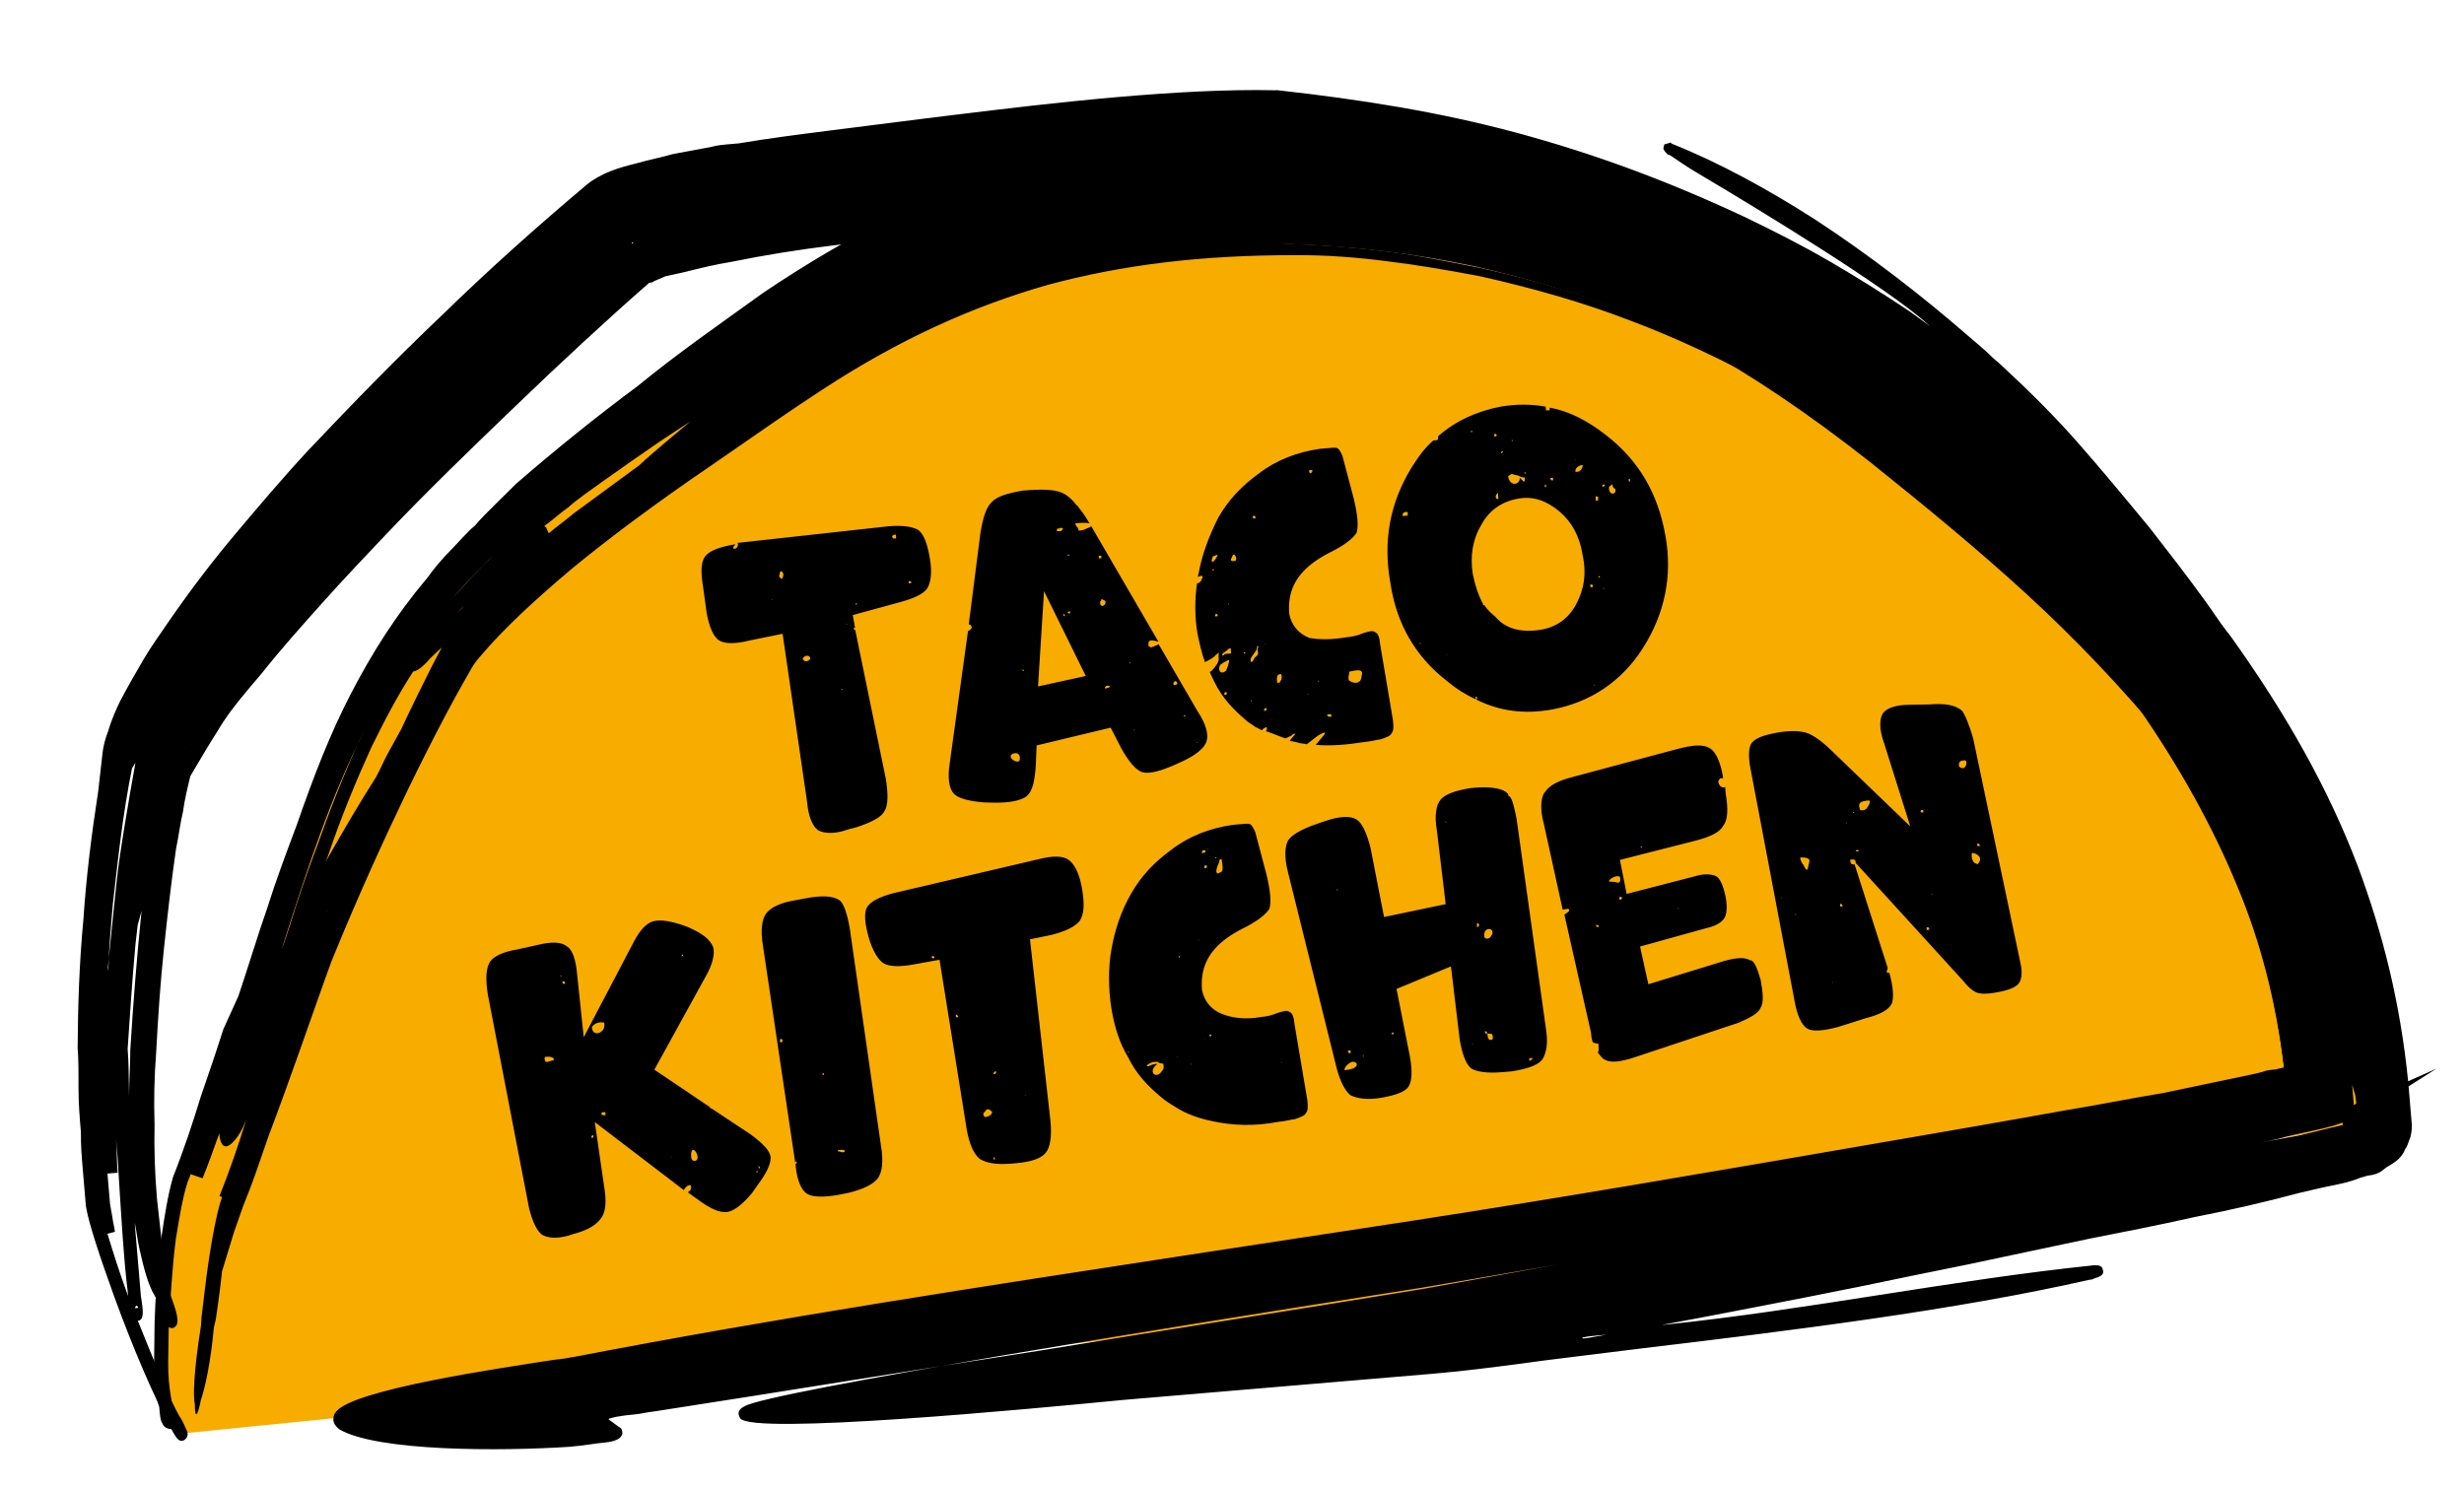
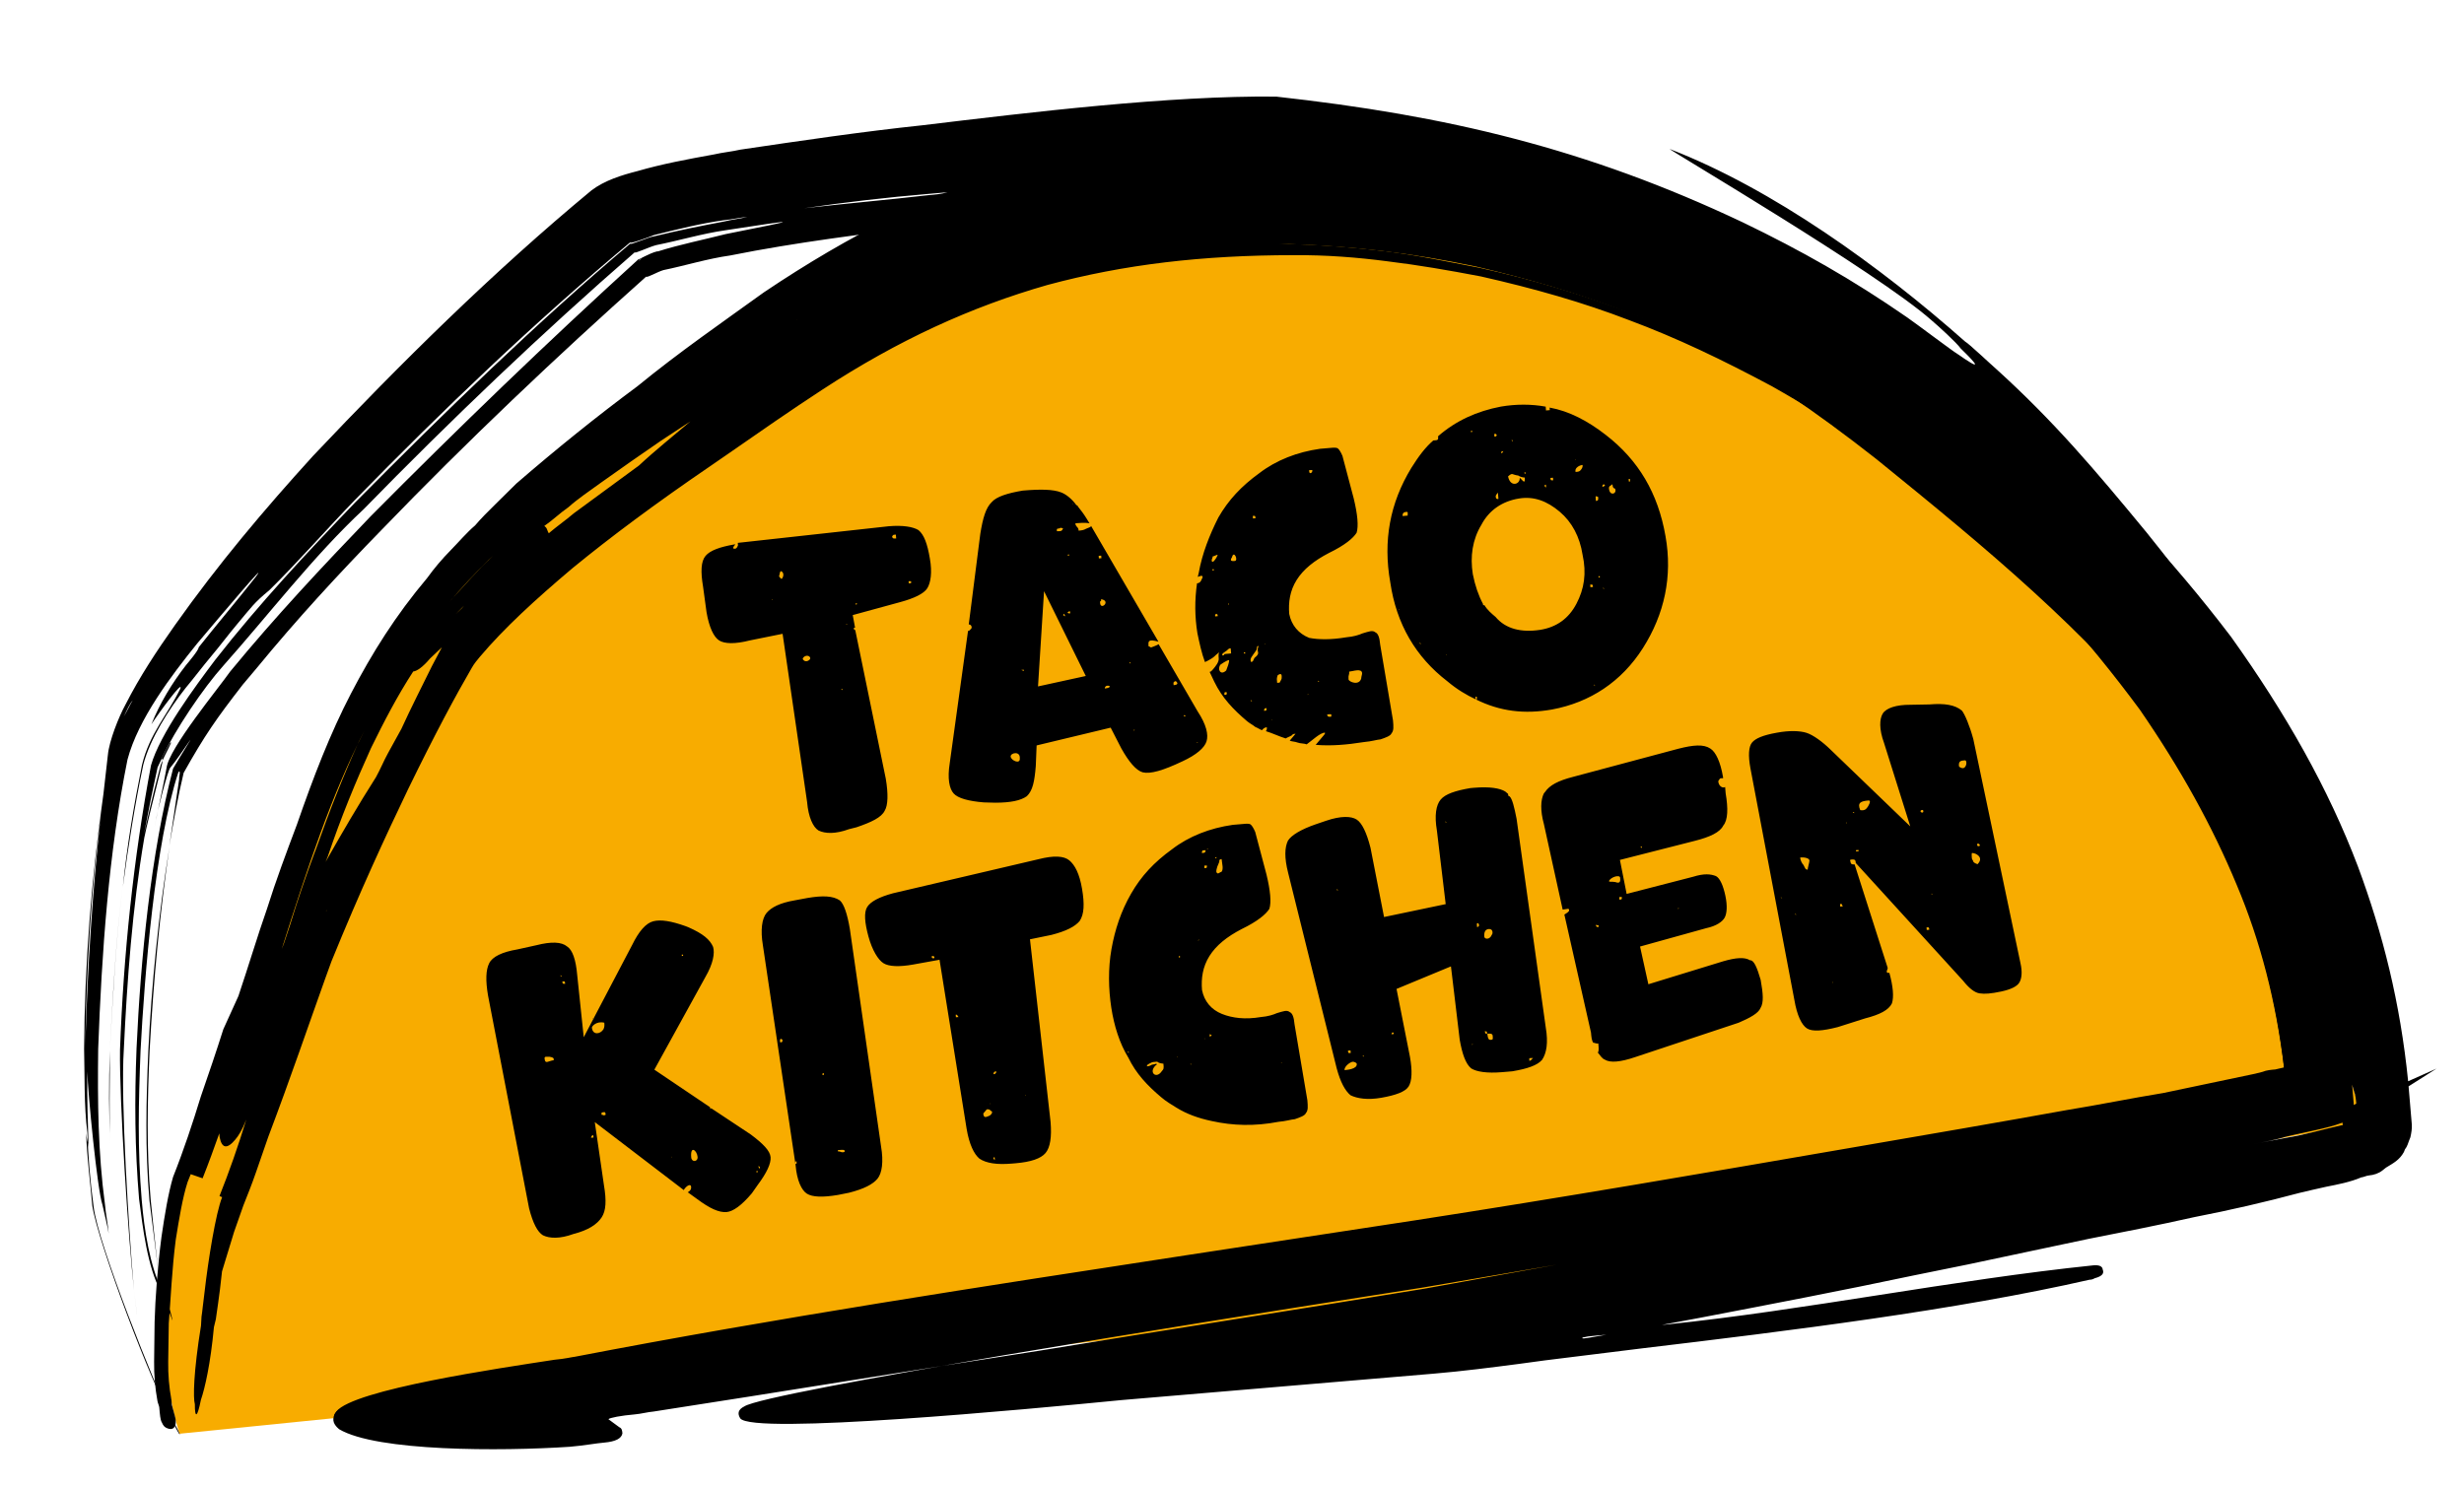
<svg xmlns="http://www.w3.org/2000/svg" width="106" height="64" viewBox="0 0 106 64" fill="none">
  <path fill-rule="evenodd" clip-rule="evenodd" d="M51.957 57.229L101.713 48.335C95.424 28.047 85.883 9.686 53.857 8.101C40.971 7.485 28.797 14.629 20.109 24.563C15.289 30.093 12.432 37.331 10.171 43.801C7.696 51.006 6.02 55.94 7.719 61.69L51.957 57.229Z" fill="#F8AC00" />
  <path fill-rule="evenodd" clip-rule="evenodd" d="M36.684 26.465L36.785 27.007L36.73 27.012C36.739 27.121 36.735 27.066 36.794 27.116L38.106 33.505C38.216 34.156 38.203 34.653 38.058 34.886C37.917 35.173 37.493 35.374 36.851 35.594L36.527 35.676C35.94 35.891 35.497 35.874 35.21 35.733C34.977 35.587 34.776 35.164 34.721 34.507L33.667 27.271L32.26 27.555C31.613 27.72 31.17 27.703 30.938 27.557C30.705 27.411 30.504 26.988 30.394 26.336L30.246 25.247C30.136 24.595 30.154 24.153 30.354 23.916C30.554 23.679 30.983 23.532 31.579 23.427L31.634 23.422C31.584 23.481 31.534 23.541 31.539 23.595C31.653 23.641 31.703 23.581 31.748 23.467C31.744 23.413 31.744 23.413 31.739 23.358L38.233 22.643C38.835 22.592 39.281 22.665 39.514 22.81C39.751 23.01 39.893 23.384 40.003 24.035C40.109 24.632 40.037 25.079 39.891 25.312C39.745 25.544 39.322 25.746 38.73 25.906L36.684 26.465ZM58.014 29.231C58.023 29.34 58.479 29.522 58.561 29.184C58.556 29.13 58.602 29.016 58.597 28.961C58.578 28.742 58.205 28.884 58.041 28.898C58.055 29.062 57.995 29.012 58.014 29.231ZM49.344 45.883C49.398 45.878 49.453 45.874 49.558 45.81C49.722 45.796 49.717 45.741 49.777 45.791C49.362 46.102 49.723 46.457 49.968 46.105C50.069 45.987 50.069 45.987 50.05 45.768C49.772 45.737 49.822 45.677 49.767 45.682C49.494 45.705 49.603 45.696 49.444 45.764C49.339 45.828 49.339 45.828 49.344 45.883ZM25.463 44.214C25.491 44.542 25.819 44.514 25.964 44.282C26.01 44.168 26.005 44.113 25.996 44.004C25.658 43.922 25.458 44.16 25.463 44.214ZM64.876 20.498C64.972 20.985 65.4 20.839 65.377 20.566C65.432 20.561 65.628 20.93 65.596 20.547C65.541 20.552 65.373 20.511 65.313 20.461C65.035 20.429 65.081 20.315 64.876 20.498ZM77.45 36.949C77.454 37.004 77.523 37.163 77.582 37.213C77.646 37.318 77.656 37.427 77.765 37.418C77.76 37.364 77.847 37.081 77.842 37.026C77.833 36.917 77.609 36.88 77.445 36.894C77.441 36.84 77.445 36.894 77.45 36.949ZM84.829 36.93C84.834 36.985 84.893 37.035 84.898 37.09C84.957 37.14 84.957 37.14 85.071 37.185C85.376 36.884 84.975 36.698 84.865 36.707C84.806 36.657 84.82 36.821 84.829 36.93ZM52.876 28.399C52.767 28.408 52.507 28.595 52.507 28.595C52.357 28.773 52.494 29.092 52.749 28.85C52.794 28.736 52.885 28.508 52.876 28.399ZM80.027 34.858C80.25 34.894 80.296 34.78 80.346 34.721C80.346 34.721 80.541 34.429 80.377 34.443C80.049 34.471 79.89 34.539 80.027 34.858ZM52.327 37.533L52.387 37.584C52.441 37.579 52.492 37.52 52.546 37.515C52.646 37.396 52.573 37.182 52.554 36.964C52.445 36.973 52.45 37.027 52.454 37.082C52.409 37.196 52.313 37.37 52.327 37.533ZM63.853 40.303C63.863 40.413 64.086 40.449 64.177 40.221C64.227 40.161 64.218 40.052 64.158 40.002C64.099 39.952 63.821 39.92 63.853 40.303ZM43.478 32.554C43.492 32.718 43.894 32.905 43.871 32.631C43.898 32.298 43.465 32.39 43.478 32.554ZM58.368 45.78C58.364 45.725 58.25 45.68 58.195 45.684C58.086 45.694 57.826 45.881 57.84 46.045C57.949 46.036 58.387 45.999 58.368 45.78ZM69.215 37.922C69.329 37.967 69.27 37.917 69.493 37.953C69.721 38.044 69.707 37.88 69.698 37.771C69.684 37.606 69.256 37.753 69.215 37.922ZM29.736 49.801C29.755 50.02 30.028 49.997 30.01 49.778C29.986 49.505 29.69 49.254 29.736 49.801ZM54.147 27.795C54.038 27.805 54.097 27.855 54.051 27.969C53.856 28.261 53.751 28.325 53.82 28.484C53.929 28.475 53.92 28.366 53.97 28.306C54.279 28.06 54.006 28.083 54.147 27.795ZM84.272 32.957C84.277 33.011 84.391 33.057 84.446 33.052C84.61 33.038 84.637 32.705 84.527 32.715C84.363 32.728 84.254 32.738 84.272 32.957ZM42.3 47.911C42.318 48.13 42.423 48.066 42.583 47.998C42.633 47.938 42.687 47.934 42.678 47.824C42.564 47.779 42.614 47.719 42.45 47.733C42.4 47.793 42.3 47.911 42.3 47.911ZM69.216 21.012C69.243 21.34 69.512 21.262 69.498 21.098C69.484 20.934 69.389 21.107 69.366 20.834C69.316 20.893 69.206 20.902 69.216 21.012ZM23.427 45.543C23.45 45.817 23.6 45.639 23.819 45.62C23.814 45.566 23.865 45.506 23.641 45.47C23.532 45.479 23.418 45.434 23.427 45.543ZM63.986 44.478C63.996 44.588 64.01 44.752 64.119 44.742C64.228 44.733 64.228 44.733 64.215 44.569C64.205 44.46 64.096 44.469 63.986 44.478C63.927 44.428 64.032 44.364 63.868 44.378C63.932 44.483 63.877 44.487 63.986 44.478ZM54.933 29.271L54.942 29.381L55.051 29.371C55.097 29.257 55.152 29.253 55.138 29.089C55.128 28.979 55.074 28.984 54.969 29.048C54.924 29.162 54.928 29.216 54.933 29.271ZM34.53 28.354C34.658 28.564 34.863 28.381 34.858 28.327C34.845 28.163 34.571 28.186 34.53 28.354ZM47.326 25.949C47.354 26.277 47.813 25.853 47.367 25.781L47.371 25.835C47.326 25.949 47.312 25.785 47.326 25.949ZM33.514 24.805C33.573 24.855 33.578 24.91 33.633 24.905C33.733 24.787 33.719 24.623 33.605 24.577C33.55 24.582 33.555 24.636 33.514 24.805ZM67.774 20.253L67.779 20.307C67.888 20.298 67.943 20.293 67.993 20.234C68.043 20.175 68.093 20.115 68.084 20.006C67.92 20.02 67.765 20.143 67.774 20.253ZM52.953 24.096C52.957 24.151 53.066 24.141 53.121 24.137C53.285 24.123 53.08 23.645 52.998 23.982C52.998 23.982 52.948 24.041 52.953 24.096ZM52.944 27.897C52.834 27.907 52.889 27.902 52.734 28.025C52.68 28.03 52.684 28.084 52.63 28.089L52.58 28.148C52.58 28.148 52.58 28.148 52.584 28.203C52.748 28.189 52.58 28.148 52.743 28.135C52.853 28.125 52.853 28.125 52.962 28.116L52.944 27.897ZM52.127 24.111C52.146 24.329 52.387 23.924 52.382 23.869C52.328 23.873 52.223 23.937 52.168 23.942C52.173 23.997 52.123 24.056 52.127 24.111ZM60.338 22.204C60.448 22.195 60.448 22.195 60.557 22.185C60.548 22.076 60.598 22.017 60.489 22.026C60.379 22.035 60.329 22.095 60.338 22.204ZM36.049 49.542C36.158 49.533 36.163 49.588 36.272 49.578C36.381 49.569 36.372 49.46 36.208 49.474L36.044 49.487L36.049 49.542ZM45.467 22.857C45.576 22.848 45.69 22.893 45.731 22.724C45.622 22.734 45.672 22.674 45.567 22.738C45.458 22.747 45.458 22.748 45.467 22.857ZM38.38 23.071C38.389 23.181 38.443 23.176 38.553 23.167L38.539 23.003L38.484 23.007C38.429 23.012 38.429 23.012 38.38 23.071ZM64.344 21.369C64.353 21.479 64.408 21.474 64.462 21.469L64.439 21.196C64.389 21.255 64.339 21.314 64.344 21.369ZM50.48 29.373L50.489 29.482C50.653 29.468 50.703 29.409 50.585 29.309C50.53 29.313 50.53 29.313 50.48 29.373ZM25.882 47.869C25.887 47.924 25.837 47.983 25.946 47.974C26.006 48.024 26.001 47.969 26.056 47.965C26.042 47.8 25.992 47.86 25.882 47.869ZM57.095 30.741C57.105 30.85 57.159 30.845 57.269 30.836C57.264 30.781 57.314 30.722 57.205 30.731L57.095 30.741ZM51.752 36.591C51.697 36.595 51.706 36.705 51.706 36.705C51.816 36.696 51.87 36.691 51.861 36.581C51.807 36.586 51.807 36.586 51.752 36.591ZM47.627 29.504C47.572 29.509 47.522 29.568 47.527 29.623C47.8 29.6 47.791 29.49 47.627 29.504ZM33.554 44.796C33.558 44.851 33.558 44.851 33.613 44.846C33.668 44.842 33.663 44.787 33.658 44.732C33.599 44.682 33.544 44.687 33.554 44.796ZM68.646 21.445C68.651 21.5 68.651 21.5 68.656 21.555C68.765 21.546 68.76 21.491 68.751 21.382C68.637 21.336 68.637 21.336 68.646 21.445ZM63.538 39.834C63.543 39.889 63.543 39.889 63.543 39.889C63.652 39.88 63.643 39.77 63.584 39.72C63.529 39.725 63.529 39.725 63.538 39.834ZM65.948 45.524C65.784 45.538 65.779 45.483 65.793 45.647C65.848 45.643 65.898 45.583 65.948 45.524ZM56.316 20.231C56.325 20.34 56.33 20.395 56.434 20.331C56.48 20.217 56.48 20.217 56.316 20.231ZM51.812 37.302C51.817 37.356 51.817 37.356 51.817 37.356C51.926 37.347 51.926 37.347 51.917 37.238C51.862 37.242 51.862 37.242 51.807 37.247L51.812 37.302ZM82.878 39.905L82.887 40.014L82.996 40.005C82.987 39.895 82.987 39.895 82.878 39.905ZM42.808 46.106C42.753 46.11 42.708 46.224 42.763 46.22C42.817 46.215 42.867 46.156 42.863 46.101C42.808 46.106 42.917 46.096 42.808 46.106ZM40.076 41.16C40.126 41.1 40.131 41.155 40.185 41.15C40.249 41.255 40.085 41.269 40.076 41.16ZM57.989 45.206C57.998 45.316 57.998 45.316 58.108 45.306L58.099 45.197L57.989 45.206ZM82.62 34.914C82.625 34.969 82.794 35.01 82.725 34.85L82.671 34.855C82.616 34.859 82.62 34.914 82.62 34.914ZM24.198 42.283C24.202 42.338 24.257 42.333 24.312 42.329C24.302 42.219 24.302 42.219 24.193 42.229C24.193 42.229 24.188 42.174 24.198 42.283ZM85.056 36.36C85.061 36.415 85.116 36.41 85.116 36.41C85.28 36.397 85.042 36.196 85.056 36.36ZM53.894 22.199C53.898 22.253 53.898 22.253 53.903 22.308C54.012 22.299 53.957 22.303 54.012 22.299C54.003 22.189 54.003 22.189 53.894 22.199ZM39.148 24.989C39.043 25.053 39.093 24.994 39.102 25.103C39.157 25.099 39.212 25.094 39.207 25.039C39.148 24.989 39.152 25.044 39.148 24.989ZM79.157 38.898L79.166 39.007L79.276 38.998C79.212 38.893 79.266 38.888 79.157 38.898ZM69.658 38.6L69.667 38.709C69.777 38.7 69.777 38.7 69.767 38.591L69.658 38.6ZM52.322 26.408C52.272 26.467 52.267 26.412 52.276 26.522L52.386 26.512C52.377 26.403 52.381 26.458 52.322 26.408ZM25.423 48.955C25.478 48.95 25.478 48.95 25.533 48.945L25.523 48.836C25.419 48.9 25.469 48.84 25.423 48.955ZM54.483 30.466C54.374 30.475 54.378 30.53 54.383 30.585C54.492 30.575 54.492 30.575 54.483 30.466ZM52.668 29.848C52.673 29.903 52.673 29.903 52.728 29.898C52.782 29.894 52.778 29.839 52.773 29.785C52.664 29.794 52.714 29.734 52.668 29.848ZM68.657 39.786C68.666 39.896 68.661 39.841 68.721 39.891C68.775 39.887 68.775 39.887 68.771 39.832C68.766 39.777 68.716 39.837 68.657 39.786ZM68.41 25.156L68.419 25.265L68.528 25.256C68.519 25.147 68.519 25.147 68.41 25.156ZM47.264 23.917L47.273 24.026L47.383 24.017L47.373 23.907L47.264 23.917ZM69.038 20.862C68.978 20.811 68.928 20.871 68.933 20.925C68.938 20.98 68.988 20.921 68.988 20.921C69.042 20.916 69.042 20.916 69.038 20.862ZM45.927 26.343C45.932 26.398 45.986 26.393 46.041 26.389C46.032 26.279 46.032 26.279 45.927 26.343ZM66.699 20.564C66.708 20.673 66.708 20.673 66.818 20.664L66.808 20.555L66.699 20.564ZM79.838 36.527L79.847 36.636L79.956 36.627L79.952 36.572L79.842 36.581L79.838 36.527ZM41.114 43.66L41.123 43.77L41.233 43.761C41.169 43.656 41.169 43.656 41.114 43.66ZM64.281 18.675L64.29 18.785C64.4 18.776 64.345 18.78 64.395 18.721C64.276 18.621 64.39 18.666 64.281 18.675ZM66.453 20.915C66.458 20.97 66.513 20.965 66.513 20.965L66.504 20.856C66.449 20.86 66.449 20.86 66.453 20.915ZM70.063 20.61L70.072 20.719L70.127 20.714L70.118 20.605L70.063 20.61ZM32.631 50.162C32.64 50.271 32.64 50.271 32.695 50.267C32.69 50.212 32.69 50.212 32.631 50.162ZM35.383 46.239C35.388 46.293 35.493 46.229 35.433 46.179C35.379 46.184 35.379 46.184 35.383 46.239ZM42.735 49.802C42.745 49.912 42.74 49.857 42.799 49.907L42.79 49.798L42.735 49.802ZM59.962 44.433C59.907 44.438 59.903 44.383 59.857 44.497C59.967 44.488 59.916 44.547 59.962 44.433ZM34.267 49.968C34.212 49.973 34.212 49.973 34.222 50.082C34.276 50.078 34.276 50.078 34.267 49.968ZM52.036 44.498L52.045 44.608C52.15 44.544 52.15 44.544 52.036 44.498ZM29.328 41.078L29.333 41.133L29.388 41.128L29.383 41.073L29.328 41.078ZM52.16 24.494L52.164 24.548L52.219 24.544L52.215 24.489L52.16 24.494ZM45.768 26.412C45.718 26.471 45.718 26.471 45.832 26.517C45.768 26.412 45.827 26.462 45.768 26.412ZM64.569 19.477C64.628 19.527 64.624 19.473 64.674 19.413C64.564 19.423 64.619 19.418 64.569 19.477ZM43.934 28.825L44.048 28.871L44.043 28.816L43.934 28.825ZM68.765 24.795C68.769 24.85 68.769 24.85 68.824 24.846L68.82 24.791L68.765 24.795ZM53.509 28.07C53.514 28.124 53.514 28.124 53.569 28.12L53.564 28.065L53.509 28.07ZM50.76 41.136C50.705 41.141 50.705 41.141 50.71 41.196L50.764 41.191L50.76 41.136ZM63.278 18.54L63.283 18.595C63.337 18.59 63.337 18.59 63.333 18.535L63.278 18.54ZM32.54 50.39L32.545 50.445C32.599 50.44 32.599 50.44 32.595 50.385L32.54 50.39ZM45.938 23.864L45.942 23.918C46.047 23.854 45.997 23.914 45.992 23.859L45.938 23.864ZM65.02 18.943L65.079 18.994L65.074 18.939L65.02 18.943ZM24.115 41.96L24.12 42.014L24.174 42.01L24.115 41.96ZM48.587 28.486L48.592 28.541L48.647 28.537L48.587 28.486ZM53.794 30.139L53.854 30.189L53.849 30.134L53.794 30.139ZM57.511 38.251L57.515 38.306L57.57 38.301L57.511 38.251ZM36.182 29.647L36.241 29.697L36.237 29.642L36.182 29.647ZM48.518 45.237L48.523 45.291L48.577 45.287L48.518 45.237ZM79.703 34.941L79.763 34.991L79.758 34.936L79.703 34.941ZM36.861 25.954C36.806 25.959 36.806 25.959 36.811 26.013C36.865 26.009 36.865 26.009 36.861 25.954ZM50.928 30.767C50.933 30.822 50.933 30.822 50.933 30.822C51.042 30.812 51.042 30.812 50.928 30.767ZM56.697 29.287C56.701 29.342 56.701 29.342 56.756 29.337L56.697 29.287ZM61.075 27.65C61.079 27.704 61.079 27.704 61.134 27.7L61.075 27.65ZM70.576 36.429C70.581 36.484 70.635 36.48 70.635 36.48L70.63 36.425L70.576 36.429ZM52.327 36.873C52.276 36.932 52.272 36.877 52.276 36.932L52.331 36.927L52.327 36.873ZM68.971 25.274L68.975 25.328C69.03 25.324 69.034 25.378 68.971 25.274ZM78.833 42.23L78.838 42.285C78.893 42.28 78.838 42.285 78.833 42.23ZM33.21 25.767L33.214 25.822C33.269 25.817 33.214 25.822 33.21 25.767ZM48.778 31.39L48.782 31.444C48.833 31.385 48.837 31.44 48.778 31.39ZM58.614 45.429C58.673 45.479 58.673 45.479 58.669 45.424L58.614 45.429ZM65.578 20.328L65.632 20.324C65.637 20.378 65.587 20.438 65.578 20.328ZM46.14 21.698C46.19 21.639 46.135 21.644 46.14 21.698ZM28.907 49.761C28.911 49.816 28.857 49.821 28.907 49.761ZM56.251 29.876C56.306 29.871 56.255 29.93 56.251 29.876C56.365 29.921 56.306 29.871 56.251 29.876ZM51.831 44.681C51.886 44.676 51.781 44.74 51.831 44.681ZM63.308 44.921C63.367 44.971 63.313 44.976 63.308 44.921C63.422 44.967 63.363 44.917 63.308 44.921ZM72.179 39.103C72.234 39.098 72.124 39.107 72.179 39.103C72.288 39.093 72.174 39.048 72.179 39.103ZM51.529 40.465C51.638 40.456 51.579 40.406 51.529 40.465ZM36.388 26.875C36.498 26.866 36.438 26.816 36.388 26.875ZM42.596 47.501C42.65 47.496 42.591 47.446 42.596 47.501ZM50.633 45.498C50.688 45.494 50.629 45.444 50.633 45.498ZM67.787 19.756C67.792 19.81 67.737 19.815 67.787 19.756ZM77.211 39.338C77.321 39.328 77.271 39.388 77.211 39.338C77.261 39.278 77.207 39.283 77.211 39.338ZM51.911 36.522C52.021 36.513 51.971 36.572 51.911 36.522ZM54.694 30.999C54.744 30.94 54.689 30.944 54.694 30.999ZM62.17 35.378C62.279 35.369 62.229 35.428 62.17 35.378C62.22 35.319 62.165 35.324 62.17 35.378ZM76.6 38.618C76.709 38.609 76.659 38.669 76.6 38.618ZM51.208 45.78C51.212 45.835 51.212 45.835 51.208 45.78C51.317 45.771 51.212 45.835 51.208 45.78ZM62.219 28.159C62.224 28.213 62.224 28.213 62.219 28.159C62.274 28.154 62.224 28.213 62.219 28.159ZM51.468 31.933C51.577 31.924 51.527 31.983 51.468 31.933ZM55.114 45.725C55.118 45.78 55.118 45.78 55.114 45.725C55.169 45.72 55.118 45.78 55.114 45.725ZM68.557 29.495C68.607 29.436 68.552 29.44 68.557 29.495C68.666 29.486 68.616 29.545 68.557 29.495ZM25.485 43.827C25.594 43.818 25.544 43.877 25.485 43.827ZM79.412 35.406C79.467 35.401 79.417 35.461 79.412 35.406C79.462 35.347 79.408 35.351 79.412 35.406ZM83.085 38.455C83.09 38.51 83.09 38.51 83.085 38.455C83.195 38.446 83.09 38.51 83.085 38.455ZM54.416 27.718C54.47 27.713 54.411 27.663 54.416 27.718ZM44.108 47.152C44.163 47.148 44.104 47.098 44.108 47.152ZM52.836 25.979C52.891 25.974 52.846 26.088 52.836 25.979C52.891 25.974 52.832 25.924 52.836 25.979ZM60.184 26.238C60.239 26.233 60.179 26.183 60.184 26.238ZM44.655 29.535L44.914 25.437L46.71 29.086L44.655 29.535ZM46.742 22.308C46.614 22.099 46.491 21.944 46.368 21.789C46.368 21.789 46.363 21.735 46.309 21.739C46.121 21.48 45.884 21.279 45.656 21.189C45.314 21.052 44.762 21.044 43.997 21.109C43.345 21.219 42.862 21.37 42.662 21.607C42.407 21.849 42.28 22.3 42.172 22.971L41.675 26.868C41.785 26.859 41.853 27.018 41.748 27.082C41.698 27.142 41.698 27.142 41.644 27.146L40.858 32.831C40.75 33.501 40.841 33.934 41.024 34.139C41.206 34.344 41.658 34.471 42.323 34.525L42.82 34.538C43.481 34.537 43.914 34.445 44.174 34.258C44.428 34.016 44.505 33.624 44.559 32.959L44.595 32.074L47.78 31.309L48.241 32.206C48.566 32.785 48.871 33.144 49.154 33.23C49.491 33.312 50.029 33.156 50.876 32.754C51.459 32.484 51.819 32.179 51.905 31.896C51.992 31.613 51.9 31.18 51.521 30.607L49.844 27.719C49.739 27.783 49.525 27.856 49.525 27.856C49.471 27.861 49.466 27.806 49.411 27.811C49.393 27.592 49.383 27.483 49.835 27.61L46.934 22.623C46.939 22.677 46.884 22.682 46.725 22.75C46.62 22.814 46.511 22.824 46.401 22.833C46.397 22.778 46.392 22.724 46.333 22.674C46.269 22.569 46.273 22.623 46.264 22.514C46.373 22.505 46.701 22.477 46.87 22.518L46.742 22.308ZM57.916 27.421C58.244 27.393 58.458 27.32 58.617 27.252C58.886 27.174 59.046 27.105 59.164 27.206C59.278 27.251 59.347 27.41 59.375 27.738L59.926 30.997C59.949 31.27 59.963 31.434 59.863 31.553C59.818 31.667 59.603 31.74 59.389 31.813C59.225 31.827 59.011 31.9 58.683 31.928C57.922 32.048 57.266 32.103 56.6 32.049L56.65 31.99C56.7 31.931 56.7 31.931 56.75 31.871C56.8 31.812 56.8 31.812 56.85 31.753C56.901 31.693 56.901 31.693 56.95 31.634C57.001 31.575 57.001 31.575 56.996 31.52C56.777 31.539 56.472 31.84 56.213 32.027C56.099 31.982 55.935 31.995 55.821 31.95C55.707 31.905 55.597 31.914 55.483 31.869L55.533 31.809C55.583 31.75 55.583 31.75 55.633 31.691C55.683 31.631 55.683 31.631 55.733 31.572C55.624 31.581 55.624 31.581 55.574 31.64C55.469 31.704 55.415 31.709 55.31 31.773C55.027 31.687 54.74 31.546 54.457 31.46C54.507 31.4 54.502 31.346 54.498 31.291C54.389 31.3 54.339 31.36 54.288 31.419C54.174 31.373 54.115 31.323 54.001 31.278C53.882 31.178 53.768 31.132 53.65 31.032C53.057 30.532 52.573 30.022 52.239 29.334C52.171 29.174 52.107 29.07 52.038 28.91C52.093 28.906 52.143 28.846 52.193 28.787C52.293 28.668 52.443 28.491 52.429 28.326C52.42 28.217 52.411 28.108 52.461 28.048C52.411 28.108 52.306 28.172 52.256 28.231C52.206 28.29 51.996 28.418 51.837 28.487C51.695 28.113 51.603 27.68 51.512 27.247C51.397 26.541 51.391 25.826 51.495 25.101C51.605 25.091 51.655 25.032 51.7 24.918C51.796 24.745 51.686 24.754 51.527 24.823L51.568 24.654C51.717 23.815 52.035 23.017 52.412 22.269C52.844 21.516 53.4 20.919 54.178 20.357C54.902 19.8 55.809 19.448 56.788 19.31C57.007 19.291 57.171 19.277 57.226 19.273C57.39 19.259 57.499 19.25 57.559 19.3C57.618 19.35 57.682 19.454 57.751 19.614L58.236 21.445C58.406 22.147 58.447 22.639 58.361 22.922C58.216 23.155 57.856 23.461 57.168 23.794C56.535 24.123 56.071 24.493 55.779 24.958C55.488 25.424 55.421 25.925 55.462 26.417C55.559 26.905 55.865 27.265 56.321 27.446C56.713 27.523 57.264 27.532 57.916 27.421ZM71.648 23.064C71.96 24.8 71.602 26.428 70.679 27.883C69.755 29.338 68.398 30.224 66.771 30.527C65.578 30.739 64.52 30.608 63.484 30.09L63.539 30.085L63.53 29.976L63.475 29.98L63.484 30.09C63.083 29.903 62.677 29.662 62.262 29.312C60.907 28.27 60.071 26.853 59.809 25.058C59.492 23.267 59.795 21.644 60.714 20.134C61.005 19.669 61.301 19.258 61.66 18.952C61.715 18.948 61.715 18.948 61.77 18.943C61.879 18.934 61.875 18.879 61.865 18.77C62.635 18.099 63.537 17.692 64.567 17.495C65.218 17.384 65.879 17.384 66.495 17.497L66.499 17.551C66.504 17.606 66.504 17.606 66.508 17.661C66.618 17.651 66.618 17.651 66.672 17.647C66.668 17.592 66.668 17.592 66.663 17.537C67.502 17.687 68.309 18.114 69.076 18.71C70.49 19.802 71.326 21.219 71.648 23.064ZM66.261 27.1C66.967 26.986 67.486 26.611 67.818 25.977C68.15 25.343 68.259 24.673 68.08 23.862C67.96 23.101 67.631 22.468 67.097 22.017C66.564 21.567 65.994 21.34 65.342 21.45C64.636 21.565 64.062 21.944 63.73 22.578C63.343 23.216 63.239 23.941 63.359 24.702C63.455 25.19 63.602 25.618 63.798 25.987L63.803 26.042L63.858 26.037C63.985 26.247 64.163 26.397 64.341 26.547C64.77 27.061 65.445 27.225 66.261 27.1ZM28.15 46.025L30.545 47.64L30.549 47.694L30.604 47.69L32.297 48.813C32.826 49.209 33.127 49.514 33.15 49.788C33.173 50.061 32.987 50.462 32.591 50.992L32.345 51.343C31.895 51.877 31.53 52.128 31.257 52.151C30.929 52.179 30.528 51.992 29.998 51.597L29.588 51.301C29.692 51.237 29.743 51.178 29.733 51.068C29.719 50.904 29.51 51.032 29.415 51.205L25.587 48.28L25.982 51C26.092 51.652 26.075 52.094 25.879 52.386C25.683 52.678 25.319 52.929 24.672 53.094C24.084 53.309 23.642 53.291 23.355 53.15C23.122 53.005 22.926 52.636 22.761 51.989L20.994 42.83C20.884 42.178 20.901 41.736 21.043 41.449C21.183 41.161 21.607 40.96 22.259 40.85L23.07 40.671C23.717 40.506 24.159 40.524 24.396 40.724C24.629 40.87 24.775 41.298 24.831 41.954L25.112 44.629L27.199 40.652C27.481 40.078 27.781 39.722 28.105 39.639C28.428 39.557 28.875 39.629 29.5 39.852L29.614 39.897C30.243 40.174 30.54 40.425 30.677 40.743C30.755 41.012 30.683 41.459 30.346 42.038L28.15 46.025ZM36.56 39.97L37.903 49.33C38.014 49.982 37.946 50.483 37.746 50.721C37.545 50.958 37.176 51.154 36.529 51.319L36.042 51.416C35.39 51.526 34.948 51.508 34.715 51.362C34.483 51.217 34.282 50.793 34.226 50.137L32.819 40.672C32.709 40.02 32.777 39.519 32.977 39.282C33.177 39.044 33.546 38.848 34.198 38.738L34.74 38.637C35.392 38.527 35.834 38.544 36.126 38.74C36.304 38.89 36.45 39.318 36.56 39.97ZM44.309 40.416L45.195 48.272C45.25 48.928 45.178 49.375 44.978 49.612C44.777 49.85 44.349 49.996 43.693 50.052L43.529 50.066C42.873 50.121 42.426 50.049 42.134 49.853C41.897 49.653 41.695 49.229 41.585 48.578L40.418 41.296L39.279 41.502C38.682 41.608 38.24 41.59 38.007 41.445C37.774 41.299 37.519 40.88 37.358 40.288C37.198 39.696 37.161 39.258 37.306 39.025C37.452 38.793 37.821 38.596 38.413 38.436L44.678 36.969C45.325 36.804 45.768 36.822 46.005 37.022C46.242 37.222 46.439 37.591 46.549 38.243C46.659 38.895 46.642 39.337 46.446 39.629C46.246 39.866 45.877 40.062 45.23 40.227L44.309 40.416ZM54.232 43.762C54.56 43.734 54.774 43.661 54.933 43.592C55.202 43.514 55.362 43.446 55.48 43.546C55.594 43.591 55.663 43.751 55.691 44.079L56.242 47.337C56.265 47.611 56.279 47.775 56.179 47.893C56.133 48.007 55.919 48.08 55.705 48.154C55.541 48.167 55.327 48.241 54.999 48.269C53.969 48.466 53.03 48.435 52.132 48.236C51.571 48.118 51.06 47.941 50.595 47.65C50.362 47.504 50.189 47.409 49.952 47.209C49.358 46.708 48.875 46.198 48.541 45.51C48.157 44.882 47.928 44.13 47.809 43.369C47.685 42.553 47.666 41.674 47.815 40.835C47.964 39.996 48.227 39.203 48.66 38.45C49.092 37.697 49.647 37.099 50.425 36.538C51.149 35.981 52.056 35.629 53.036 35.491C53.255 35.472 53.419 35.458 53.473 35.454C53.637 35.44 53.747 35.431 53.806 35.48C53.865 35.531 53.929 35.635 53.998 35.795L54.483 37.626C54.653 38.328 54.695 38.82 54.608 39.103C54.463 39.336 54.103 39.642 53.415 39.975C52.782 40.304 52.318 40.674 52.027 41.139C51.736 41.605 51.668 42.106 51.71 42.598C51.806 43.086 52.112 43.445 52.568 43.627C53.024 43.809 53.58 43.872 54.232 43.762ZM65.242 35.228L66.498 44.211C66.608 44.862 66.535 45.309 66.34 45.601C66.14 45.838 65.711 45.985 65.06 46.095L64.622 46.132C63.966 46.187 63.519 46.115 63.287 45.969C63.049 45.769 62.903 45.341 62.797 44.744L62.419 41.581L60.078 42.551L60.656 45.476C60.762 46.073 60.744 46.515 60.598 46.748C60.453 46.981 60.025 47.127 59.428 47.233C58.831 47.338 58.384 47.266 58.097 47.125C57.859 46.925 57.663 46.556 57.503 45.964L55.413 37.548C55.248 36.901 55.266 36.459 55.407 36.171C55.552 35.939 55.971 35.683 56.614 35.463L57.042 35.317C57.684 35.097 58.127 35.115 58.359 35.26C58.592 35.406 58.793 35.83 58.958 36.477L59.541 39.457L62.193 38.902L61.815 35.739C61.704 35.087 61.777 34.641 61.977 34.403C62.177 34.166 62.605 34.02 63.257 33.909L63.421 33.895C64.077 33.84 64.524 33.912 64.757 34.058C64.816 34.108 64.816 34.108 64.876 34.158C64.88 34.213 64.885 34.267 64.939 34.263C65.058 34.363 65.145 34.741 65.242 35.228ZM75.743 42.161C75.849 42.758 75.881 43.141 75.735 43.373C75.644 43.602 75.276 43.798 74.797 44.004L70.351 45.482C69.708 45.701 69.271 45.738 69.038 45.593C68.924 45.547 68.86 45.443 68.737 45.288C68.787 45.228 68.778 45.119 68.759 44.9C68.65 44.91 68.591 44.86 68.536 44.864C68.472 44.76 68.458 44.595 68.444 44.431L67.298 39.351C67.403 39.287 67.507 39.223 67.503 39.168C67.494 39.059 67.444 39.118 67.225 39.137L66.418 35.459C66.257 34.867 66.275 34.425 66.416 34.138L66.466 34.078C66.662 33.786 67.031 33.59 67.678 33.425L72.202 32.216C72.849 32.051 73.287 32.014 73.579 32.209C73.811 32.355 74.012 32.779 74.123 33.43L74.127 33.485C74.018 33.494 74.013 33.44 73.918 33.613C73.936 33.831 74.109 33.927 74.214 33.863L74.237 34.136C74.348 34.788 74.335 35.285 74.134 35.522C73.993 35.81 73.57 36.011 72.923 36.176L69.688 37L69.977 38.463L72.834 37.725C73.317 37.574 73.595 37.606 73.823 37.697C73.996 37.792 74.133 38.111 74.225 38.544C74.317 38.977 74.29 39.31 74.194 39.483C74.099 39.656 73.839 39.844 73.406 39.935L70.554 40.727L70.912 42.35L74.133 41.361C74.671 41.205 75.053 41.173 75.286 41.318C75.45 41.304 75.587 41.623 75.743 42.161ZM84.891 31.803L86.918 41.435C87.005 41.814 86.974 42.092 86.878 42.265C86.782 42.438 86.518 42.571 86.085 42.663C85.653 42.754 85.379 42.777 85.156 42.741C84.932 42.705 84.695 42.505 84.449 42.195L79.834 37.133C79.825 37.023 79.82 36.969 79.656 36.983C79.546 36.992 79.606 37.042 79.611 37.097C79.62 37.206 79.729 37.197 79.784 37.192L81.207 41.643C81.212 41.698 81.162 41.757 81.166 41.812C81.171 41.867 81.226 41.862 81.28 41.858C81.441 42.45 81.478 42.887 81.391 43.17C81.251 43.457 80.882 43.654 80.235 43.819L79.055 44.194C78.408 44.359 77.97 44.396 77.737 44.251C77.505 44.105 77.304 43.681 77.194 43.03L75.302 33.055C75.201 32.513 75.224 32.125 75.374 31.947C75.524 31.769 75.843 31.632 76.44 31.526C76.982 31.425 77.424 31.443 77.707 31.529C77.99 31.616 78.4 31.911 78.761 32.266L82.179 35.557L81.049 31.963C80.834 31.375 80.851 30.933 80.997 30.7C81.142 30.468 81.571 30.321 82.177 30.325L83.002 30.31C83.658 30.255 84.105 30.327 84.401 30.577C84.525 30.732 84.73 31.21 84.891 31.803Z" fill="black" />
  <path fill-rule="evenodd" clip-rule="evenodd" d="M10.925 42.305C11.615 40.044 12.159 38.015 12.777 36.2C11.918 38.421 11.174 40.687 10.429 42.953C11.26 40.404 12.041 37.914 12.945 35.58C14.307 31.499 15.843 28.174 18.441 25.035C17.099 26.746 15.949 28.771 14.921 30.951C16.194 28.419 17.695 25.979 19.702 23.661C20.918 22.401 22.297 21.128 24.004 19.827C22.816 20.753 21.632 21.735 20.508 22.767C21.063 22.169 21.673 21.566 22.283 20.964C25.67 18.033 29.254 15.472 32.892 12.905C40.343 7.868 46.694 6.119 55.559 6.084C62.633 6.367 68.041 7.782 74.626 10.749C75.776 11.313 76.925 11.877 78.079 12.495C85.313 16.62 90.465 20.865 95.61 27.645C100.305 34.298 102.787 40.202 103.327 48.529C103.391 48.633 103.259 49.03 103.214 49.144C103.168 49.258 103.073 49.432 103.027 49.546C102.886 49.833 102.463 50.034 102.199 50.167C101.989 50.294 101.611 50.382 101.342 50.459C100.545 50.802 99.506 50.89 98.704 51.178C95.683 51.93 92.653 52.572 89.623 53.214C87.891 53.581 86.16 53.948 84.428 54.315C80.582 55.081 76.741 55.902 72.891 56.613C68.229 57.504 64.693 58.023 71.529 57.445C77.645 56.817 83.919 55.459 89.926 54.841C90.09 54.827 90.09 54.827 89.93 54.895C89.876 54.9 89.771 54.964 89.716 54.969C82.635 56.56 73.626 57.487 66.325 58.436C64.798 58.62 63.167 58.869 61.636 58.998C57.534 59.346 53.378 59.697 49.276 60.044C47.307 60.211 30.596 61.901 32.107 60.892C33.15 60.198 58.701 56.217 61.199 55.785C70.595 54.219 79.918 52.438 89.26 50.876C90.239 50.738 91.215 50.546 92.244 50.348C94.309 50.008 96.314 49.618 98.373 49.224C99.239 49.04 100.05 48.861 100.911 48.623C101.125 48.55 101.34 48.477 101.554 48.404C101.608 48.399 101.608 48.399 101.604 48.344C101.566 47.246 101.396 46.544 101.03 45.473C100.609 44.407 100.809 46.759 100.906 47.907L100.692 47.981C99.885 48.214 99.079 48.448 98.213 48.631C95.242 49.323 92.207 49.911 89.168 50.443C87.869 50.719 86.457 50.948 85.153 51.169C77.115 52.51 69.081 53.906 61.038 55.193C50.006 56.953 38.919 58.718 27.827 60.428C26.305 60.667 24.814 60.628 26.215 61.556C26.739 61.897 16.772 62.576 14.505 61.17C13.031 60.028 23.773 58.733 24.474 58.564C36.285 56.242 48.704 54.585 60.606 52.696C69.962 51.298 79.285 49.517 88.681 47.951C91.397 47.501 94.159 46.936 96.806 46.327C97.075 46.249 97.344 46.171 97.617 46.148C97.836 46.129 98.05 46.056 98.264 45.983C97.596 40.036 95.497 35.421 92.031 30.262C87.424 23.987 82.679 19.982 76.083 16.244C71.814 13.962 68.17 12.563 63.506 11.47C60.702 10.882 58.254 10.593 55.437 10.501C47.616 10.502 41.688 12.05 35.003 16.362C33.386 17.435 31.824 18.504 30.212 19.632C25.421 22.901 22.38 25.362 20.227 27.913C21.324 26.553 22.53 25.184 23.791 23.811C23.326 24.18 22.607 24.792 21.833 25.408C22.193 25.103 22.498 24.801 22.857 24.495L23.891 23.692L24.296 23.272C26.823 21.241 30.293 18.633 34.564 15.738C41.468 11.408 47.342 9.864 55.382 9.845C56.539 9.857 57.647 9.928 58.705 10.059C57.36 9.787 56.243 9.607 55.413 9.567C47.314 9.536 41.391 11.139 34.436 15.529C32.141 17.045 29.741 18.625 27.46 20.305C29.454 18.484 31.726 16.694 34.117 15.005C41.171 10.497 47.203 8.885 55.417 8.96C63.435 9.328 69.54 11.18 76.697 15.036C77.623 15.563 78.494 16.095 79.31 16.632C78.494 16.095 77.623 15.563 76.692 14.981C69.536 11.125 63.43 9.274 55.412 8.906C47.203 8.885 41.923 10.268 34.686 14.571C34.631 14.576 34.262 14.772 34.208 14.777C34.043 14.791 31.024 16.864 30.919 16.928C29.203 18.12 27.431 19.316 25.715 20.508C24.726 21.198 23.852 21.933 23.028 22.608L22.973 22.613C23.743 21.942 24.562 21.212 25.436 20.477C25.787 20.061 23.811 21.441 23.036 22.057C24.001 21.094 25.19 20.167 26.278 19.359C28.769 17.551 31.269 15.852 33.819 14.094C33.819 14.094 34.183 13.842 34.233 13.783C35.062 13.162 34.024 13.911 33.815 14.039C31.784 15.423 29.748 16.752 27.717 18.135C13.632 28.086 14.502 34.456 8.529 50.44C10.092 46.121 11.412 41.548 12.746 37.139C12.119 38.844 11.552 40.6 10.925 42.305ZM18.546 24.971C18.947 24.496 19.347 24.021 19.807 23.597C20.057 23.3 20.362 22.999 20.613 22.703C19.848 23.428 19.192 24.145 18.546 24.971ZM10.479 42.894L10.434 43.008L10.343 43.236L10.171 43.801C9.476 46.008 8.732 48.274 7.828 50.609C7.36 52.246 7.154 55.018 7.084 56.786C7.067 57.889 7.055 59.047 7.202 60.136C7.71 61.58 7.349 61.225 7.257 60.132C7.109 59.042 7.126 57.939 7.143 56.836C7.214 55.068 7.424 52.351 7.942 50.655C8.7 48.553 9.44 46.232 10.23 43.851L10.479 42.894ZM101.015 47.898C101.038 48.172 101.057 48.391 101.061 48.445C101.052 48.336 101.098 48.222 101.088 48.112C101.084 48.058 101.189 47.994 101.184 47.939C101.234 47.88 101.284 47.82 101.339 47.816C101.393 47.811 101.393 47.811 101.339 47.816L101.015 47.898ZM100.424 45.47C100.479 45.465 100.479 45.465 100.424 45.47ZM20.451 27.949C20.351 28.068 20.25 28.186 20.15 28.305L20.105 28.419L20.451 27.949ZM20.15 28.305C20.391 27.899 20.587 27.607 20.783 27.315C20.337 27.904 19.945 28.488 19.504 29.131C19.7 28.839 19.9 28.602 20.15 28.305ZM19.504 29.131C19.359 29.363 19.209 29.541 19.063 29.774L19.409 29.304L19.504 29.131ZM19.063 29.774C18.271 30.832 17.539 31.941 16.852 32.935C17.084 32.42 17.32 31.959 17.552 31.444C17.17 32.138 16.788 32.831 16.461 33.519C14.855 36.024 13.573 38.446 12.591 40.512C12.151 41.816 11.615 43.293 11.034 44.885C11.619 43.348 12.105 41.93 12.541 40.571C9.419 47.28 9.241 51.04 10.681 47.228C10.863 46.772 12.226 43.352 14.071 39.12C12.494 43.274 11.201 47.515 9.761 51.327C9.483 51.295 8.47 60.8 9.25 54.4C9.382 54.003 9.691 53.095 10.162 51.513C10.263 51.395 11.162 49.005 11.243 48.668L11.294 48.608C10.939 49.63 10.581 50.596 10.222 51.563C9.827 52.753 9.473 53.775 9.3 54.34C9.833 50.219 12.369 45.047 13.973 41.221C13.033 43.779 12.148 46.333 11.298 48.663C12.375 45.763 13.265 43.264 14.018 41.107C16.913 34.307 18.9 30.449 20.16 28.414C19.909 28.711 19.714 29.003 19.463 29.299C17.426 32.556 15.681 36.67 14.155 40.765C15.785 35.945 16.997 32.703 19.063 29.774ZM20.783 27.315C21.083 26.959 21.329 26.608 21.629 26.252C21.829 26.015 21.615 26.088 20.783 27.315ZM17.497 31.449C18.789 29.136 20.267 27.083 22.052 25.39C21.487 25.878 20.868 26.371 20.404 26.741C21.223 26.011 22.607 24.792 24.57 23.249C25.53 22.231 26.6 21.204 27.674 20.232C25.802 21.547 23.94 22.972 22.192 24.442C21.272 25.291 20.558 25.957 19.998 26.5C19.238 27.942 18.393 29.666 17.497 31.449ZM20.002 26.555L20.098 26.381C18.259 28.079 17.243 29.102 20.002 26.555ZM20.098 26.381C21.172 25.409 22.447 24.2 23.476 23.342C23.384 22.909 23.256 22.699 23.087 22.658C22.832 22.9 22.523 23.147 22.263 23.334C22.518 23.092 22.773 22.85 23.033 22.663C22.7 22.636 22.19 23.12 21.553 24.055C20.178 25.383 19.073 26.634 18.14 27.979C19.027 26.748 20.133 25.497 21.508 24.169C21.057 24.703 20.57 25.46 20.098 26.381ZM12.491 40.63C12.972 39.158 13.417 37.908 13.817 36.773C13.422 37.963 12.977 39.212 12.491 40.63ZM88.271 23.585C88.573 23.89 88.874 24.195 89.175 24.5C89.234 24.55 88.928 24.19 88.271 23.585ZM18.081 27.929C16.156 30.571 15.061 33.252 13.817 36.773C15.016 33.366 16.211 30.566 18.081 27.929Z" fill="black" />
  <path fill-rule="evenodd" clip-rule="evenodd" d="M13.059 36.286C13.727 34.412 14.463 32.697 15.258 31.032L15.14 30.932C14.435 32.369 13.849 33.906 13.277 35.607L13.059 36.286ZM10.256 42.858C10.696 41.554 11.082 40.254 11.481 39.119C11.872 37.874 12.322 36.679 12.771 35.484C13.479 33.441 14.202 31.563 15.102 29.834C16.002 28.105 17.021 26.477 18.373 24.875C18.668 24.465 19.019 24.049 19.374 23.689C19.729 23.328 20.079 22.913 20.439 22.607C20.689 22.311 20.994 22.009 21.299 21.708C21.604 21.407 21.909 21.106 22.214 20.805C23.908 19.339 25.661 17.924 27.423 16.618C29.226 15.143 31.047 13.888 32.864 12.577C36.617 10.056 40.106 8.329 43.76 7.248C47.414 6.168 51.233 5.734 55.695 5.742C59.287 5.879 62.41 6.331 65.501 7.06C68.597 7.845 71.552 8.917 74.872 10.398C75.446 10.68 76.021 10.962 76.596 11.244C77.17 11.525 77.75 11.862 78.324 12.144C81.969 14.204 85.066 16.31 87.918 18.768C90.77 21.225 93.372 23.979 95.974 27.394C98.349 30.718 100.163 33.925 101.439 37.287C102.509 40.171 103.256 43.137 103.597 46.523L104.818 45.979L103.616 46.742C103.662 47.289 103.709 47.836 103.755 48.383C103.769 48.547 103.733 48.77 103.692 48.939L103.646 49.053C103.601 49.167 103.56 49.335 103.46 49.454L103.415 49.568C103.224 49.915 102.959 50.047 102.645 50.239L102.49 50.362C102.336 50.486 102.121 50.559 101.903 50.577C101.793 50.587 101.689 50.65 101.579 50.66C101.101 50.865 100.559 50.966 100.071 51.063C99.693 51.15 99.26 51.242 98.936 51.324C97.428 51.727 95.915 52.075 94.398 52.369C92.831 52.722 91.313 53.016 89.851 53.305L87.253 53.855L84.656 54.406L82.328 54.878C79.297 55.52 76.208 56.112 73.118 56.704L71.492 57.007L71.656 56.993C74.659 56.684 77.758 56.201 80.856 55.719C83.955 55.236 87.054 54.754 90.057 54.444C90.276 54.426 90.445 54.467 90.459 54.63C90.527 54.79 90.427 54.909 90.158 54.986C90.103 54.991 90.053 55.05 89.944 55.06L89.889 55.064C84.107 56.38 77.021 57.255 70.641 58.016C69.223 58.191 67.806 58.366 66.443 58.536L65.354 58.684C64.156 58.84 62.903 59.001 61.699 59.103C59.785 59.265 57.707 59.441 55.52 59.626C53.277 59.816 51.199 59.992 49.34 60.149L48.246 60.242C44.204 60.639 32.345 61.753 31.843 61.025C31.715 60.815 31.756 60.646 32.02 60.514C32.958 59.884 52.034 56.837 58.938 55.757L61.221 55.398C63.175 55.067 65.076 54.741 66.976 54.415L61.28 55.448C55.793 56.353 50.247 57.208 44.706 58.118C39.16 58.973 33.674 59.878 28.128 60.733C27.855 60.756 27.586 60.834 27.312 60.857C26.711 60.908 26.223 61.005 26.173 61.064L26.643 61.41C26.757 61.455 26.766 61.565 26.776 61.674C26.739 61.897 26.475 62.03 25.983 62.072C25.655 62.099 25.113 62.2 24.511 62.251C21.553 62.447 16.211 62.458 14.587 61.494C14.291 61.244 14.272 61.025 14.468 60.733C15.214 59.788 21.471 58.873 23.863 58.505C24.301 58.468 24.624 58.386 24.734 58.377C33.405 56.706 42.323 55.345 51.132 53.994C54.395 53.497 57.658 53.001 60.866 52.509C67.173 51.534 73.47 50.45 79.713 49.371C82.862 48.829 86.011 48.287 88.886 47.768C90.299 47.539 91.652 47.259 93.065 47.029C94.363 46.754 95.717 46.474 97.015 46.199L97.339 46.117C97.498 46.048 97.717 46.029 97.881 46.016L98.259 45.928C97.909 43.094 97.249 40.506 96.216 38.059C95.178 35.559 93.812 33.085 92.054 30.535C89.753 27.425 87.443 24.867 84.888 22.66C82.328 20.398 79.522 18.487 76.225 16.618C74.09 15.477 72.138 14.54 70.09 13.777C68.097 13.01 66.009 12.415 63.707 11.894C62.307 11.627 61.022 11.405 59.686 11.243C58.405 11.076 57.074 10.968 55.643 10.979C51.732 10.98 48.35 11.376 45.065 12.26C41.785 13.199 38.656 14.621 35.367 16.772C34.01 17.658 32.658 18.599 31.305 19.539L30.577 20.041C28.182 21.676 26.265 23.105 24.616 24.457C23.023 25.803 21.694 27.018 20.642 28.263C20.542 28.382 20.392 28.56 20.297 28.733C19.623 29.892 18.719 31.566 17.546 33.978C16.61 35.931 15.491 38.339 14.26 41.362L13.992 42.101C13.279 44.089 12.53 46.3 11.54 48.918L11.009 50.45C10.832 50.961 10.65 51.417 10.468 51.873L10.069 53.008L9.551 54.705C9.43 55.872 9.316 56.487 9.285 56.765L9.203 57.103C9.059 58.657 8.819 59.724 8.642 60.235C8.488 61.019 8.379 61.028 8.383 60.422C8.305 60.153 8.322 59.05 8.647 57.039L8.669 56.652C8.706 56.429 8.732 56.096 8.8 55.594C8.958 54.204 9.283 52.194 9.556 51.51L9.442 51.464C9.851 50.438 10.251 49.303 10.595 48.172C10.414 48.628 10.268 48.861 10.118 49.038C9.768 49.454 9.544 49.417 9.448 48.93C9.443 48.875 9.439 48.821 9.434 48.766C9.211 49.391 8.989 50.015 8.716 50.699L8.206 50.522L8.069 50.864C7.851 51.544 7.707 52.437 7.562 53.331C7.395 54.612 7.342 55.938 7.261 56.937C7.253 57.488 7.245 58.039 7.236 58.591C7.228 59.142 7.274 59.689 7.375 60.232L7.394 60.45C7.476 60.774 7.549 60.988 7.559 61.097C7.586 61.426 7.432 61.549 7.203 61.458C7.089 61.413 7.03 61.362 6.962 61.203C6.898 61.098 6.879 60.88 6.851 60.551C6.847 60.497 6.778 60.337 6.774 60.283C6.673 59.74 6.622 59.139 6.63 58.587C6.638 58.036 6.642 57.429 6.651 56.878C6.677 55.884 6.78 54.499 6.947 53.218C7.087 52.269 7.231 51.376 7.445 50.642C7.899 49.502 8.294 48.312 8.639 47.181C8.993 46.159 9.302 45.252 9.606 44.29L10.256 42.858ZM17.369 27.329C18.146 26.106 18.983 24.934 19.989 23.802C20.595 23.145 21.259 22.538 21.924 21.931C22.643 21.319 23.413 20.648 24.241 20.027L24.109 19.763C25.293 18.781 26.536 17.85 27.779 16.919C29.541 15.613 31.358 14.302 33.179 13.046C36.877 10.53 40.316 8.862 43.916 7.786C47.515 6.71 51.279 6.281 55.687 6.294C59.224 6.435 62.342 6.832 65.383 7.621C68.42 8.356 71.379 9.482 74.64 10.914C75.215 11.195 75.789 11.477 76.364 11.759C76.939 12.041 77.513 12.323 78.038 12.664C81.628 14.729 84.721 16.78 87.513 19.188C90.306 21.595 92.907 24.349 95.451 27.714C97.77 31.043 99.575 34.14 100.846 37.447C101.917 40.331 102.663 43.297 103.01 46.738L101.839 47.223L101.747 46.79C101.656 46.357 101.559 45.869 101.349 45.336C100.713 43.683 100.55 44.358 100.561 45.789C100.553 46.34 100.613 47.051 100.664 47.653C100.29 47.794 99.857 47.886 99.479 47.973C99.046 48.065 98.668 48.152 98.235 48.244C96.722 48.592 95.264 48.936 93.747 49.23C92.229 49.523 90.712 49.817 89.19 50.056C88.269 50.244 87.185 50.446 86.205 50.584L85.225 50.722L75.683 52.521C70.849 53.316 65.964 54.17 61.129 54.965C55.587 55.875 50.042 56.73 44.555 57.635C39.009 58.49 33.468 59.4 27.977 60.25C27.703 60.273 27.435 60.351 27.216 60.37C26.509 60.485 25.853 60.54 25.658 60.832C25.512 61.065 25.585 61.279 25.887 61.584C25.558 61.612 25.071 61.708 24.469 61.759C21.566 61.95 16.393 62.002 14.883 61.083C15.588 60.307 21.576 59.47 23.86 59.112C24.293 59.02 24.621 58.992 24.73 58.983C33.347 57.317 42.265 55.956 51.128 54.6C54.391 54.103 57.654 53.607 60.862 53.115C67.169 52.141 73.412 51.061 79.709 49.977C82.694 49.449 85.679 48.921 88.882 48.375C90.24 48.15 91.648 47.865 93.061 47.635C94.36 47.36 95.713 47.08 97.012 46.805L97.335 46.723C97.499 46.709 97.659 46.64 97.823 46.626L98.689 46.443L98.67 46.224C98.306 43.225 97.637 40.528 96.594 37.972C95.552 35.417 94.131 32.948 92.368 30.343C90.062 27.179 87.698 24.625 85.084 22.368C82.469 20.11 79.659 18.145 76.306 16.281C74.171 15.139 72.165 14.208 70.117 13.444C68.07 12.681 65.977 12.033 63.62 11.516C62.22 11.249 60.93 10.973 59.594 10.81C58.258 10.648 56.927 10.54 55.492 10.496C51.672 10.269 48.236 10.67 44.901 11.613C41.565 12.557 38.441 14.033 35.043 16.193C33.691 17.134 32.334 18.02 30.981 18.961L30.253 19.463C28.067 20.97 26.2 22.34 24.652 23.573L24.702 23.513C25.99 22.468 27.493 21.349 29.146 20.052C30.858 18.806 32.779 17.431 34.915 15.984C38.313 13.823 41.492 12.343 44.832 11.454C48.167 10.511 51.608 10.164 55.623 10.1C56.175 10.108 56.726 10.117 57.282 10.18C57.834 10.188 58.39 10.251 58.892 10.319L63.947 10.827L58.959 9.817C58.285 9.654 57.614 9.546 57.058 9.483C56.502 9.42 56.055 9.347 55.613 9.33C51.584 9.23 48.038 9.64 44.648 10.588C41.259 11.536 38.029 13.076 34.522 15.246C33.949 15.625 33.375 16.004 32.801 16.383C33.37 15.949 33.944 15.57 34.513 15.137C38.015 12.912 41.245 11.372 44.635 10.424C48.024 9.476 51.57 9.066 55.649 9.106C59.633 9.32 63.148 9.848 66.536 10.828C69.924 11.809 73.239 13.235 76.815 15.136C77.28 15.427 77.741 15.663 78.147 15.904C78.553 16.145 79.018 16.436 79.424 16.678L79.715 16.212L79.661 16.217C79.25 15.921 78.844 15.68 78.438 15.439C78.028 15.143 77.567 14.907 77.102 14.616C73.521 12.661 70.151 11.239 66.708 10.263C63.266 9.288 59.692 8.709 55.653 8.5C51.414 8.528 47.974 8.875 44.634 9.763C41.349 10.647 38.164 12.073 34.548 14.252C34.444 14.316 34.289 14.44 34.234 14.444C34.015 14.463 31.411 16.225 30.891 16.6L28.191 18.536L25.796 20.171C26.055 19.984 26.26 19.801 26.52 19.614C28.182 18.427 29.844 17.239 31.565 16.102C32.344 15.54 33.177 14.974 34.065 14.403L34.12 14.399L34.17 14.339C34.17 14.339 34.275 14.275 34.38 14.211L34.535 14.088C34.894 13.782 34.99 13.609 34.921 13.45C34.793 13.24 34.429 13.491 34.115 13.683L33.8 13.875C32.758 14.569 31.61 15.327 30.462 16.085C29.574 16.656 28.691 17.282 27.698 17.917C21.25 22.428 17.878 26.184 15.64 30.339C16.159 29.304 16.736 28.319 17.369 27.329ZM103.158 48.488C103.116 47.996 103.079 47.558 103.038 47.066L101.885 47.77L101.899 47.934L101.954 47.929L102 48.476L101.95 48.535C101.795 48.658 101.741 48.663 101.581 48.732C101.422 48.8 101.262 48.869 101.048 48.942L100.889 49.011C100.132 49.185 99.326 49.418 98.51 49.542L96.555 49.873C95.147 50.158 93.68 50.392 92.377 50.612L91.292 50.815C90.641 50.925 89.989 51.035 89.392 51.141C84.612 51.931 79.891 52.771 75.17 53.611C70.504 54.447 65.892 55.278 61.331 56.05L59.048 56.408C52.581 57.451 35.625 60.154 32.718 60.95C34.824 61.103 44.659 60.16 48.214 59.859L49.362 59.762C51.604 59.572 53.682 59.396 55.542 59.239C57.456 59.077 59.534 58.901 61.722 58.716C62.925 58.614 64.123 58.457 65.322 58.301L68.48 57.868C67.819 57.869 67.536 57.783 67.527 57.673C67.499 57.345 69.017 57.051 71.026 56.716L72.927 56.39C75.961 55.803 79.051 55.211 82.136 54.564L84.464 54.091L87.061 53.541L89.659 52.991C91.176 52.697 92.744 52.344 94.206 52.055C95.719 51.707 97.232 51.358 98.745 51.01C99.118 50.868 99.496 50.781 99.929 50.689C100.417 50.593 100.959 50.492 101.328 50.295C101.433 50.231 101.542 50.222 101.702 50.154C101.861 50.085 102.025 50.071 102.13 50.007L102.339 49.879C102.549 49.751 102.758 49.623 102.854 49.45L102.954 49.332C103.004 49.272 103.049 49.158 103.049 49.158C103.045 49.103 103.095 49.044 103.09 48.989C103.136 48.876 103.176 48.707 103.176 48.707L103.158 48.488ZM69.104 57.43C68.448 57.485 68.065 57.518 68.069 57.572C68.074 57.627 68.397 57.545 69.104 57.43ZM96.832 49.244L98.405 48.946C99.166 48.826 99.917 48.597 100.728 48.418L100.783 48.414L100.774 48.304C100.4 48.446 100.022 48.533 99.644 48.62C99.211 48.712 98.833 48.799 98.4 48.891C97.917 49.042 97.375 49.143 96.832 49.244ZM101.365 47.483C101.351 47.319 101.333 47.1 101.264 46.941L101.187 46.672L101.261 47.547L101.365 47.483ZM27.491 20.027C28.206 19.361 28.98 18.745 29.699 18.133L28.447 18.955C27.614 19.521 26.73 20.147 25.847 20.772C25.328 21.147 24.859 21.462 24.449 21.827C24.084 22.078 23.78 22.38 23.415 22.631L23.475 22.681C23.534 22.731 23.543 22.84 23.607 22.945C23.967 22.639 24.331 22.388 24.691 22.082C25.624 21.397 26.558 20.712 27.491 20.027ZM21.211 23.919L21.006 24.102C20.396 24.704 19.841 25.302 19.34 25.895L19.44 25.776C19.996 25.178 20.546 24.526 21.211 23.919ZM34.288 13.779C34.347 13.829 34.407 13.879 34.347 13.829L34.288 13.779C34.338 13.719 34.283 13.724 34.288 13.779ZM15.678 31.438L15.442 31.898C14.792 33.33 14.201 34.812 13.579 36.573L13.534 36.687C13.175 37.653 12.821 38.675 12.476 39.806L12.213 40.599L12.122 40.827C13.252 37.261 14.26 34.202 15.678 31.438ZM100.556 45.734L100.346 45.201L100.291 45.206L100.433 45.579L100.556 45.734ZM16.211 34.477C15.425 36.251 14.716 38.294 13.872 40.679C13.831 40.847 13.731 40.966 13.69 41.135L13.322 41.992C13.631 41.085 13.944 40.232 14.308 39.32L13.797 39.143C13.056 40.803 12.415 42.344 11.916 43.599C11.089 45.541 10.548 46.964 10.462 47.247C10.371 47.475 10.276 47.648 10.235 47.817C10.398 47.142 10.648 46.184 11.097 44.99L11.325 45.081C11.588 44.287 11.856 43.548 12.124 42.81L12.828 40.712C13.342 39.622 13.96 38.468 14.624 37.2C15.151 36.274 15.679 35.348 16.261 34.418L16.211 34.477ZM14.008 37.087L14.099 36.859C14.671 35.158 15.312 33.617 15.962 32.185C16.526 31.035 17.094 29.941 17.776 28.892C17.94 28.878 18.2 28.69 18.5 28.334L19.01 27.851L18.583 28.658C18.16 29.52 17.687 30.441 17.269 31.358C17.078 31.705 16.887 32.051 16.696 32.398C16.505 32.745 16.369 33.087 16.178 33.433C15.4 34.656 14.727 35.814 14.104 36.914L14.008 37.087ZM19.757 27.567C19.953 27.275 20.208 27.033 20.408 26.796L20.285 26.641L20.235 26.701L19.757 27.567ZM21.969 25.067C22.634 24.459 23.462 23.838 24.391 23.099L24.496 23.035C23.772 23.592 23.103 24.144 22.433 24.697L21.969 25.067ZM19.605 26.423L19.86 26.181L19.96 26.063L19.605 26.423ZM21.239 24.908L21.749 24.424C22.209 24 22.724 23.57 23.133 23.205C23.124 23.096 23.065 23.046 23.06 22.991C22.855 23.174 22.651 23.356 22.446 23.539L22.327 23.439C22.177 23.617 21.977 23.854 21.781 24.146L21.681 24.265C21.531 24.443 21.385 24.675 21.239 24.908ZM88.476 23.402L88.066 23.767C89.276 25.042 90.521 26.093 91.836 27.304C91.037 26.325 90.169 25.187 89.261 24.217C89.197 24.112 88.896 23.807 88.476 23.402Z" fill="black" />
  <path fill-rule="evenodd" clip-rule="evenodd" d="M3.81 49.352C3.797 49.188 3.723 48.974 3.705 48.755C3.738 49.799 3.881 50.833 3.969 51.872C4.217 53.504 6.554 59.64 7.39 61.057C7.838 61.79 7.861 62.063 7.395 61.111C6.663 59.631 4.222 53.558 4.028 51.922C3.881 50.833 3.793 49.794 3.76 48.75C3.608 47.607 3.647 46.116 3.618 45.127C3.641 41.49 3.932 37.775 4.451 34.151C4.514 33.594 4.578 33.038 4.641 32.482C4.699 31.871 5.108 30.845 5.394 30.325C6.008 29.116 6.741 28.008 7.528 26.895C9.397 24.258 11.35 21.945 13.466 19.617C17.258 15.606 21.222 11.69 25.443 8.193C26.012 7.759 26.764 7.53 27.411 7.365C28.486 7.054 29.571 6.852 30.71 6.646C31.088 6.558 31.471 6.526 31.849 6.439C34.46 6.053 37.072 5.666 39.692 5.389C44.272 4.837 50.324 4.104 54.9 4.157C62.239 4.968 68.253 6.387 74.967 9.564C77.493 10.782 79.692 12.028 82.032 13.648C82.324 13.843 84.03 15.131 84.204 15.226C85.258 15.963 85.13 15.754 84.349 14.994C84.162 14.734 83.386 14.029 83.09 13.778C80.767 11.717 71.667 6.373 71.836 6.414C76.277 8.131 80.913 11.484 84.545 14.702C84.659 14.747 85.677 15.708 85.855 15.858C88.36 18.124 90.136 20.232 92.345 22.91C94.007 24.972 95.5 26.994 96.743 29.312C96.802 29.362 97.922 31.526 97.297 31.303C97.183 31.258 96.078 29.919 96.023 29.924C91.751 24.998 87.544 21.498 82.47 17.521C77.817 13.949 73.994 11.739 68.681 9.49C66.679 8.613 62.734 6.909 60.447 7.213C59.909 7.368 69.457 10.195 72.791 11.841C76.253 13.696 79.049 15.498 82.174 17.932C87.025 21.873 91.455 25.408 95.404 30.417C96.276 31.61 97.089 32.753 97.856 34.01C98.565 35.217 98.666 35.759 99.175 34.614C100.779 34.699 100.942 44.434 100.426 46.791C99.727 48.944 99.124 41.173 96.88 36.791C95.848 35.006 94.838 33.494 93.542 31.841C89.666 27.047 85.464 23.602 80.732 19.762C75.421 15.584 70.796 13.002 64.458 11.004C60.956 9.979 57.87 9.304 54.25 8.839C49.993 8.649 44.264 9.299 40.003 9.715C37.168 10.065 34.279 10.419 31.409 10.993C30.429 11.131 29.463 11.433 28.542 11.621C28.273 11.699 27.855 11.955 27.795 11.905C23.903 15.374 20.079 19.002 16.433 22.781C14.558 24.702 12.742 26.674 11.044 28.745C10.844 28.983 10.644 29.22 10.444 29.457C9.301 30.931 8.81 31.633 7.901 33.253C7.656 34.265 7.47 35.327 7.285 36.389C7.425 35.441 7.565 34.493 7.705 33.545C7.696 33.435 7.741 33.321 7.732 33.212C7.673 33.162 7.732 33.212 7.677 33.217C6.669 36.276 6.216 41.988 6.047 45.197C5.959 47.407 5.912 49.45 6.097 51.637C6.208 52.95 6.442 54.417 6.982 55.583C7.178 55.952 7.32 56.326 7.412 56.758C7.494 57.082 7.124 55.957 6.927 55.588C6.342 54.536 6.139 52.79 5.983 51.592C5.798 49.404 5.786 47.312 5.874 45.101C6.047 41.286 6.488 36.732 7.445 33.071L7.686 32.665C8.8 30.863 7.781 32.492 7.331 33.026C7.226 33.089 6.732 35.059 6.7 35.337C6.464 36.459 7.171 33.094 7.166 33.039C7.261 32.205 9.409 29.6 9.9 28.897C11.848 26.529 13.869 24.375 15.944 22.216C19.7 18.428 23.519 14.745 27.457 11.162C27.512 11.158 27.931 10.902 28.254 10.819L28.309 10.815C29.275 10.512 30.25 10.32 31.22 10.072C34.633 9.398 34.36 9.421 31.206 9.908C30.227 10.046 29.206 10.353 28.231 10.546C27.907 10.628 27.22 10.962 27.32 10.843C23.318 14.322 19.394 18.069 15.643 21.912C13.499 23.911 11.565 26.443 9.604 28.647C8.748 29.601 7.524 31.412 6.965 32.616C7.034 32.775 6.938 32.949 6.943 33.003C6.53 34.636 6.286 35.648 6.209 36.04C5.693 39.058 5.465 42.217 5.327 45.148C5.18 47.308 5.556 53.06 5.732 55.138C5.742 55.247 5.755 55.411 5.765 55.521C5.944 56.993 5.931 56.829 5.765 55.521C5.52 53.283 5.13 47.368 5.163 45.161C5.313 41.073 5.736 36.961 6.496 32.931C6.877 31.577 8.411 29.519 9.252 28.401C11.141 25.983 13.212 23.77 15.287 21.611C19.093 17.764 23.062 13.903 27.123 10.474C27.023 10.593 27.925 10.186 28.144 10.168C29.169 9.916 30.144 9.723 31.174 9.526C31.498 9.443 31.826 9.415 32.149 9.333C31.821 9.361 31.498 9.443 31.169 9.471C30.135 9.614 29.165 9.861 28.139 10.113C27.98 10.181 27.019 10.538 27.119 10.42C23.003 13.853 19.029 17.659 15.278 21.502C14.113 22.702 12.757 24.249 11.587 25.395C10.917 25.947 10.822 26.12 10.221 26.832C9.821 27.307 9.475 27.776 9.075 28.251C8.724 28.666 8.328 29.195 7.978 29.611C7.282 30.496 6.454 31.778 6.164 32.904C5.81 34.586 5.521 36.373 5.286 38.156C5.466 36.378 5.76 34.646 6.109 32.909C6.435 31.559 7.195 30.779 7.759 29.629C7.891 29.233 6.853 30.642 6.512 31.167C6.876 30.255 7.408 29.384 8.004 28.617C8.104 28.498 8.555 27.965 8.545 27.855C9.342 26.851 10.193 25.843 10.989 24.839C11.681 23.899 9.378 26.628 8.627 27.518C8.577 27.577 8.527 27.637 8.477 27.696C7.38 29.055 5.942 30.94 5.484 32.686C4.669 36.721 4.374 41.042 4.224 45.131C4.195 47.392 4.216 49.593 4.516 51.826C4.553 52.264 4.64 52.642 4.677 53.079C4.663 52.915 4.411 51.89 4.406 51.835C4.187 51.193 3.78 47.041 3.756 46.107C3.739 47.21 3.777 48.308 3.81 49.352ZM5.327 30.827C5.472 30.594 5.563 30.366 5.709 30.133C5.559 30.311 5.468 30.539 5.327 30.827ZM4.352 34.93C3.919 38.272 3.714 41.704 3.668 45.068C3.764 41.645 3.978 38.322 4.352 34.93ZM7.289 36.444C6.819 39.348 6.522 42.347 6.38 45.224C6.287 47.38 6.24 49.422 6.425 51.609L6.43 51.664C7.084 56.786 6.835 55.155 6.48 51.605C6.295 49.417 6.342 47.375 6.435 45.219C6.609 42.065 6.874 39.343 7.289 36.444ZM27.462 11.217L27.616 11.094C27.516 11.212 27.462 11.217 27.462 11.217ZM6.195 35.876C6.317 35.37 6.512 34.417 6.888 33.008C6.925 32.784 7.261 32.205 7.352 31.977C7.388 31.754 6.965 32.616 6.779 33.017C6.58 33.915 6.385 34.868 6.195 35.876ZM34.596 8.96C36.396 8.753 38.201 8.6 39.947 8.397C40.22 8.374 40.493 8.351 40.762 8.273L39.942 8.343C38.137 8.495 36.392 8.698 34.596 8.96ZM43.715 8.023C44.536 7.954 45.361 7.939 46.126 7.874C46.505 7.787 45.356 7.884 43.715 8.023ZM5.282 38.101C4.984 40.44 4.859 42.874 4.726 45.199C4.677 46.58 4.684 47.956 4.745 49.328C4.684 47.956 4.732 46.575 4.726 45.199C4.855 42.819 4.984 40.44 5.282 38.101ZM4.74 49.273L4.754 49.437L4.768 49.601C4.791 49.875 4.814 50.148 4.842 50.476C4.819 50.203 4.796 49.93 4.768 49.601L4.74 49.273Z" fill="black" />
-   <path fill-rule="evenodd" clip-rule="evenodd" d="M4.622 53.084C4.851 53.836 5.153 54.801 5.51 55.763L5.491 55.544C5.335 54.346 5.19 51.989 5.06 49.797L4.99 48.977C5.032 49.469 5.019 49.966 5.061 50.458L4.623 50.495C4.66 50.932 4.697 51.37 4.734 51.807L4.84 52.404C4.854 52.569 4.931 52.837 4.945 53.001L4.622 53.084ZM5.93 56.829C6.63 58.587 7.32 60.236 7.709 60.919C7.896 61.179 7.974 61.448 8.038 61.553C8.106 61.712 8.061 61.826 8.011 61.885C7.861 62.063 7.692 62.023 7.564 61.813C7.5 61.708 7.377 61.553 7.235 61.18C6.723 60.342 5.695 57.95 4.903 55.759C4.327 54.155 3.815 52.657 3.695 51.895C3.649 51.349 3.602 50.802 3.561 50.309C3.514 49.763 3.473 49.27 3.481 48.719C3.43 48.117 3.375 47.461 3.378 46.855C3.378 46.194 3.381 45.588 3.34 45.096C3.351 43.277 3.412 41.399 3.588 39.566C3.708 37.739 3.938 35.901 4.223 34.06L4.318 33.225L4.412 32.391C4.444 32.113 4.526 31.776 4.662 31.434C4.789 30.982 5.021 30.467 5.162 30.18C5.493 29.546 5.83 28.966 6.167 28.387C6.503 27.808 6.899 27.279 7.29 26.695C8.223 25.349 9.165 24.112 10.166 22.926C11.167 21.74 12.168 20.553 13.279 19.358C15.149 17.382 17.075 15.401 19.114 13.466C21.099 11.535 23.148 9.709 25.256 7.934C25.875 7.44 26.627 7.212 27.328 7.042C27.866 6.886 28.408 6.785 28.946 6.63C29.488 6.529 30.03 6.428 30.573 6.327C30.841 6.249 31.115 6.226 31.443 6.198L31.771 6.17C33.074 5.95 34.382 5.784 35.69 5.618C36.998 5.452 38.306 5.287 39.614 5.121L41.031 4.946C45.392 4.411 50.738 3.793 54.877 3.884L54.931 3.879C58.601 4.285 61.952 4.827 65.221 5.707C68.49 6.587 71.673 7.75 75.057 9.336C76.32 9.945 77.529 10.559 78.688 11.232C79.846 11.905 81.01 12.633 82.177 13.415L83.058 14.056L82.939 13.956C81.21 12.395 75.75 9.057 73.141 7.515C72.561 7.179 72.151 6.883 71.859 6.687L71.745 6.642C71.626 6.542 71.562 6.437 71.557 6.382L71.598 6.214L71.867 6.136L71.926 6.186C73.978 7.004 76.058 8.15 78.038 9.414C80.429 10.974 82.728 12.762 84.69 14.469C84.868 14.619 85.461 15.12 85.763 15.425L86 15.625C87.255 16.786 88.336 17.851 89.373 19.03C90.409 20.209 91.39 21.393 92.495 22.732C93.299 23.765 94.102 24.799 94.851 25.837C95.6 26.875 96.299 27.973 96.952 29.184C97.021 29.344 97.414 30.082 97.624 30.615C97.692 30.774 97.706 30.938 97.72 31.102C97.739 31.321 97.643 31.494 97.429 31.567C97.32 31.577 97.265 31.581 97.151 31.536C97.037 31.491 96.855 31.286 96.608 30.976C96.302 30.616 95.937 30.207 95.809 29.997C93.673 27.534 91.569 25.454 89.36 23.438C88.165 22.327 86.864 21.28 85.564 20.234C86.809 21.285 88.055 22.336 89.305 23.442C91.514 25.459 93.623 27.593 95.6 30.125C96.033 30.694 96.472 31.318 96.906 31.887C97.284 32.461 97.723 33.085 98.056 33.773L98.317 34.246C98.513 34.615 98.646 34.879 98.701 34.875C98.755 34.87 98.687 34.711 98.828 34.423L98.923 34.25L99.087 34.236C99.142 34.232 99.142 34.232 99.197 34.227C99.926 34.386 100.388 35.944 100.614 37.963C100.831 39.872 100.921 42.233 100.855 44.056C100.838 45.159 100.757 46.157 100.585 46.723C100.458 47.174 100.253 47.357 99.97 47.271C99.574 47.139 99.308 45.95 98.891 44.278C98.373 42.063 97.671 38.983 96.497 36.824C95.981 35.931 95.469 35.093 94.962 34.31C94.456 33.527 93.839 32.753 93.218 31.924C91.255 29.556 89.261 27.467 87.171 25.551C85.081 23.635 82.831 21.787 80.468 19.894C77.812 17.805 75.358 16.14 72.758 14.708C70.158 13.276 67.477 12.181 64.308 11.182C62.557 10.669 60.924 10.257 59.297 9.899C57.614 9.546 55.991 9.242 54.209 9.008C50.239 8.958 44.779 9.531 40.632 9.992L40.14 10.033C38.723 10.209 37.251 10.388 35.779 10.568C34.307 10.748 32.894 10.977 31.486 11.262C30.78 11.377 30.078 11.546 29.431 11.711L28.62 11.89C28.46 11.959 28.301 12.027 28.142 12.096C28.092 12.155 27.982 12.164 27.927 12.169C25.979 13.876 24.09 15.633 22.205 17.445C20.32 19.257 18.436 21.069 16.615 22.986C15.705 23.944 14.795 24.903 13.889 25.916C12.983 26.929 12.128 27.883 11.281 28.946L10.681 29.657C10.08 30.369 9.684 30.898 9.347 31.478C9.006 32.002 8.67 32.582 8.188 33.394C8.065 33.9 7.943 34.406 7.875 34.907C7.753 35.413 7.69 35.969 7.572 36.53C7.364 37.98 7.206 39.37 7.053 40.815C6.9 42.26 6.802 43.701 6.717 45.305C6.637 46.304 6.615 47.352 6.649 48.396C6.627 49.444 6.66 50.488 6.753 51.581L6.984 53.655C7.039 54.311 7.081 54.804 7.045 55.027C7.113 55.186 7.182 55.346 7.25 55.505C7.319 55.665 7.392 55.879 7.465 56.093C7.539 56.307 7.612 56.521 7.63 56.74C7.649 56.959 7.603 57.073 7.444 57.141C7.17 57.164 7.097 56.95 7.015 56.627C6.937 56.358 6.791 55.93 6.667 55.775C6.348 55.251 6.173 54.495 5.999 53.738C5.912 53.36 5.88 52.977 5.793 52.599C5.876 53.584 5.955 54.513 6.006 55.115L6.061 55.771C6.171 56.423 6.204 56.806 5.93 56.829ZM4.729 34.182C4.802 33.735 4.869 33.234 4.887 32.792L4.942 32.787C4.932 32.678 4.978 32.564 4.973 32.509L4.918 32.514C4.955 32.29 5.041 32.008 5.122 31.67C5.209 31.387 5.3 31.159 5.441 30.872L5.555 30.918L5.745 30.571L5.936 30.224L5.763 30.129C6.05 29.609 6.286 29.148 6.632 28.678C6.973 28.154 7.364 27.57 7.76 27.04C8.697 25.749 9.639 24.513 10.64 23.326C11.642 22.14 12.647 21.009 13.703 19.817C15.574 17.841 17.499 15.861 19.484 13.93C21.469 12 23.517 10.174 25.571 8.403C26.085 7.973 26.787 7.804 27.484 7.58C28.022 7.424 28.564 7.323 29.106 7.222C29.648 7.121 30.191 7.02 30.733 6.919C31.002 6.841 31.275 6.818 31.549 6.795L31.877 6.767C33.18 6.547 34.488 6.381 35.796 6.215C37.104 6.049 38.412 5.883 39.719 5.718L41.078 5.493C45.439 4.958 50.73 4.345 54.809 4.385C58.479 4.791 61.775 5.338 65.044 6.218C68.308 7.043 71.437 8.21 74.821 9.797C76.084 10.406 77.238 11.024 78.397 11.697C79.555 12.37 80.714 13.043 81.832 13.885L82.361 14.281C82.949 14.727 83.771 15.318 84.003 15.464C84.765 16.005 85.157 16.082 85.18 15.695C85.175 15.64 85.17 15.585 85.166 15.53L85.7 15.981C86.954 17.142 88.036 18.207 89.068 19.331C90.099 20.456 91.081 21.64 92.186 22.978C92.989 24.012 93.788 24.991 94.537 26.029C95.286 27.067 95.984 28.165 96.579 29.326L96.583 29.381C96.588 29.435 96.976 30.119 97.186 30.652L97.123 30.547C96.762 30.192 96.388 29.673 96.388 29.673L96.383 29.618L96.378 29.563C94.242 27.1 92.133 24.965 89.87 22.954C87.607 20.942 85.302 19.099 82.82 17.106C80.466 15.322 78.359 13.848 76.155 12.548C73.952 11.247 71.653 10.12 68.972 9.025L68.685 8.884C66.573 8.016 62.856 6.403 60.623 6.702L60.569 6.707C60.355 6.78 60.309 6.894 60.378 7.053C60.456 7.322 62.156 7.894 64.368 8.643C67.259 9.61 71.003 10.891 72.845 11.836C74.574 12.737 76.138 13.651 77.653 14.624C79.168 15.598 80.637 16.685 82.17 17.877C84.592 19.82 86.901 21.718 89.11 23.734C91.319 25.75 93.372 27.89 95.345 30.367C95.778 30.936 96.212 31.505 96.596 32.134C96.975 32.708 97.359 33.336 97.742 33.965L98.003 34.438C98.263 34.912 98.455 35.226 98.683 35.317C98.97 35.458 99.175 35.275 99.407 34.76C99.818 35.056 100.093 36.354 100.286 37.99C100.503 39.9 100.588 42.206 100.522 44.029C100.505 45.132 100.415 46.021 100.298 46.582C100.307 46.691 100.425 46.791 100.366 46.741C100.252 46.696 99.996 45.616 99.647 44.103C99.129 41.889 98.368 38.759 97.24 36.486C96.723 35.593 96.212 34.755 95.646 33.922C95.084 33.143 94.518 32.31 93.897 31.481C91.929 29.059 89.939 27.024 87.79 25.058C85.641 23.091 83.45 21.294 81.082 19.346C78.427 17.258 75.913 15.543 73.313 14.11C70.713 12.678 67.918 11.538 64.749 10.539C62.998 10.026 61.366 9.614 59.683 9.26C58.001 8.907 56.323 8.608 54.541 8.374C50.247 8.407 44.788 8.979 40.586 9.445L40.094 9.487C38.622 9.666 37.204 9.841 35.732 10.021C34.26 10.201 32.848 10.43 31.385 10.72C30.679 10.834 29.977 11.004 29.275 11.174L28.464 11.352C28.305 11.421 28.091 11.494 27.931 11.563C27.877 11.567 27.995 11.667 27.881 11.622L27.712 11.581L27.612 11.7C25.664 13.407 23.725 15.224 21.84 17.036C19.955 18.848 18.075 20.714 16.25 22.576C15.34 23.535 14.43 24.493 13.524 25.506C12.618 26.519 11.767 27.527 10.861 28.541C10.711 28.718 10.361 29.134 10.261 29.252C9.665 30.019 9.269 30.548 8.878 31.132C8.732 31.365 8.586 31.597 8.391 31.889C8.382 31.78 8.377 31.725 8.318 31.675C8.263 31.68 8.258 31.625 8.258 31.625C8.704 31.037 9.196 30.334 9.591 29.805C9.837 29.453 10.037 29.216 10.133 29.043C11.079 27.861 12.09 26.784 13.095 25.652C14.101 24.521 15.166 23.439 16.181 22.417C18.057 20.495 19.937 18.629 21.876 16.812C23.761 15 25.65 13.243 27.594 11.481L27.644 11.422C27.699 11.417 27.749 11.358 27.858 11.348C28.017 11.28 28.227 11.152 28.391 11.138L28.446 11.133C28.929 10.982 29.412 10.832 29.899 10.735C30.387 10.639 30.87 10.488 31.357 10.391C32.278 10.203 32.98 10.034 33.408 9.887L33.676 9.809C34.155 9.604 34.2 9.49 33.858 9.353C33.744 9.308 32.874 9.437 31.247 9.74L31.028 9.758C31.247 9.74 31.516 9.662 31.735 9.643L32.222 9.547L32.121 9.005L31.141 9.143C30.759 9.175 30.326 9.267 29.948 9.354L32.146 7.35L29.296 9.464L29.082 9.537L30.898 7.566L28.435 9.702L28.057 9.789C28.002 9.794 27.843 9.863 27.683 9.931C27.469 10.005 27.442 10.337 27.323 10.237C27.264 10.187 27.269 10.242 27.219 10.301L27.119 10.42L26.995 10.265L26.991 10.21C24.933 11.927 22.939 13.748 20.949 15.624C18.96 17.5 17.03 19.426 15.155 21.347C14.699 21.826 14.194 22.365 13.689 22.903C12.934 23.738 12.173 24.519 11.513 25.18C10.949 25.669 10.799 25.847 10.343 26.326L10.093 26.623C9.943 26.801 9.793 26.979 9.643 27.157C9.392 27.453 9.197 27.745 8.942 27.987C8.637 28.288 8.346 28.753 8.045 29.109L7.995 29.169L8.341 28.699L8.541 28.462C8.691 28.284 8.892 28.046 8.937 27.932C9.288 27.517 9.583 27.106 9.934 26.691C10.434 26.098 10.885 25.564 11.331 24.976C11.526 24.684 11.512 24.52 11.394 24.419C11.335 24.369 11.12 24.443 10.92 24.68C10.51 25.045 10.01 25.638 9.509 26.231L8.244 27.55C7.698 28.258 7.047 29.029 6.515 29.9C5.928 30.776 5.455 31.697 5.256 32.595C5.133 33.101 5.066 33.603 5.003 34.159L4.816 34.56L4.962 34.328C4.704 35.837 4.556 37.336 4.407 38.836C4.146 40.951 4.048 43.053 3.951 45.154C3.971 43.445 4.046 41.731 4.181 40.067C4.315 38.403 4.445 36.685 4.635 35.016L4.729 34.182ZM84.619 15.577C84.628 15.686 84.687 15.736 84.678 15.627C84.678 15.627 84.678 15.627 84.619 15.577ZM70.296 10.345C69.78 10.113 69.21 9.886 68.635 9.604L68.348 9.463C66.633 8.727 63.779 7.537 61.668 7.33C62.347 7.548 63.309 7.852 64.39 8.256C66.264 8.924 68.476 9.673 70.296 10.345ZM5.553 47.166C5.552 46.506 5.606 45.84 5.605 45.179C5.721 43.297 5.878 41.245 6.09 39.19L5.922 39.809L5.827 40.644C5.683 42.198 5.589 43.693 5.491 45.134C5.537 45.681 5.538 46.342 5.553 47.166ZM8.086 32.19C7.972 32.145 7.912 32.095 8.086 32.19ZM33.412 9.942C33.745 9.969 33.855 9.96 33.631 9.923L33.412 9.942ZM29.028 10.203C29.461 10.111 29.839 10.024 30.272 9.932L29.73 10.033L29.028 10.203ZM27.206 10.798L27.31 10.734L27.256 10.739C25.252 12.45 23.258 14.272 21.264 16.093C19.275 17.969 17.345 19.895 15.47 21.816C14.459 22.893 13.449 23.97 12.443 25.102C11.437 26.233 10.431 27.365 9.485 28.547C10.09 27.89 10.691 27.178 11.292 26.466C12.643 24.864 14.045 23.203 15.524 21.811C17.4 19.89 19.28 18.023 21.269 16.148C23.208 14.331 25.202 12.51 27.206 10.798ZM5.884 56.282C5.993 56.273 5.934 56.223 5.875 56.172C5.775 56.291 5.775 56.291 5.884 56.282ZM27.228 10.41L27.178 10.47L27.237 10.52C27.237 10.52 27.233 10.465 27.228 10.41ZM27.178 10.47L27.228 10.41L27.223 10.356L27.178 10.47ZM5.003 38.07C5.093 37.181 5.238 36.287 5.383 35.394C5.527 34.5 5.677 33.661 5.826 32.822L5.68 33.055C5.291 34.961 5.075 36.962 4.854 38.908C4.769 39.852 4.688 40.85 4.657 41.789L4.643 41.625C4.76 40.404 4.882 39.237 5.003 38.07ZM36.857 8.989C37.896 8.901 38.985 8.754 39.965 8.616L40.785 8.547L40.739 8L39.919 8.069C39.044 8.143 38.118 8.277 37.243 8.351C36.368 8.425 35.443 8.558 34.573 8.687L34.619 9.234C35.38 9.114 36.146 9.05 36.857 8.989ZM43.747 7.745L43.793 8.292L44.285 8.25C44.942 8.195 45.598 8.139 46.254 8.084L46.309 8.079C48.063 7.986 49.034 7.738 49.184 7.56C49.289 7.496 49.289 7.496 49.175 7.451C48.947 7.36 47.949 7.279 46.208 7.537L45.989 7.555C45.551 7.592 44.731 7.662 43.747 7.745Z" fill="black" />
</svg>